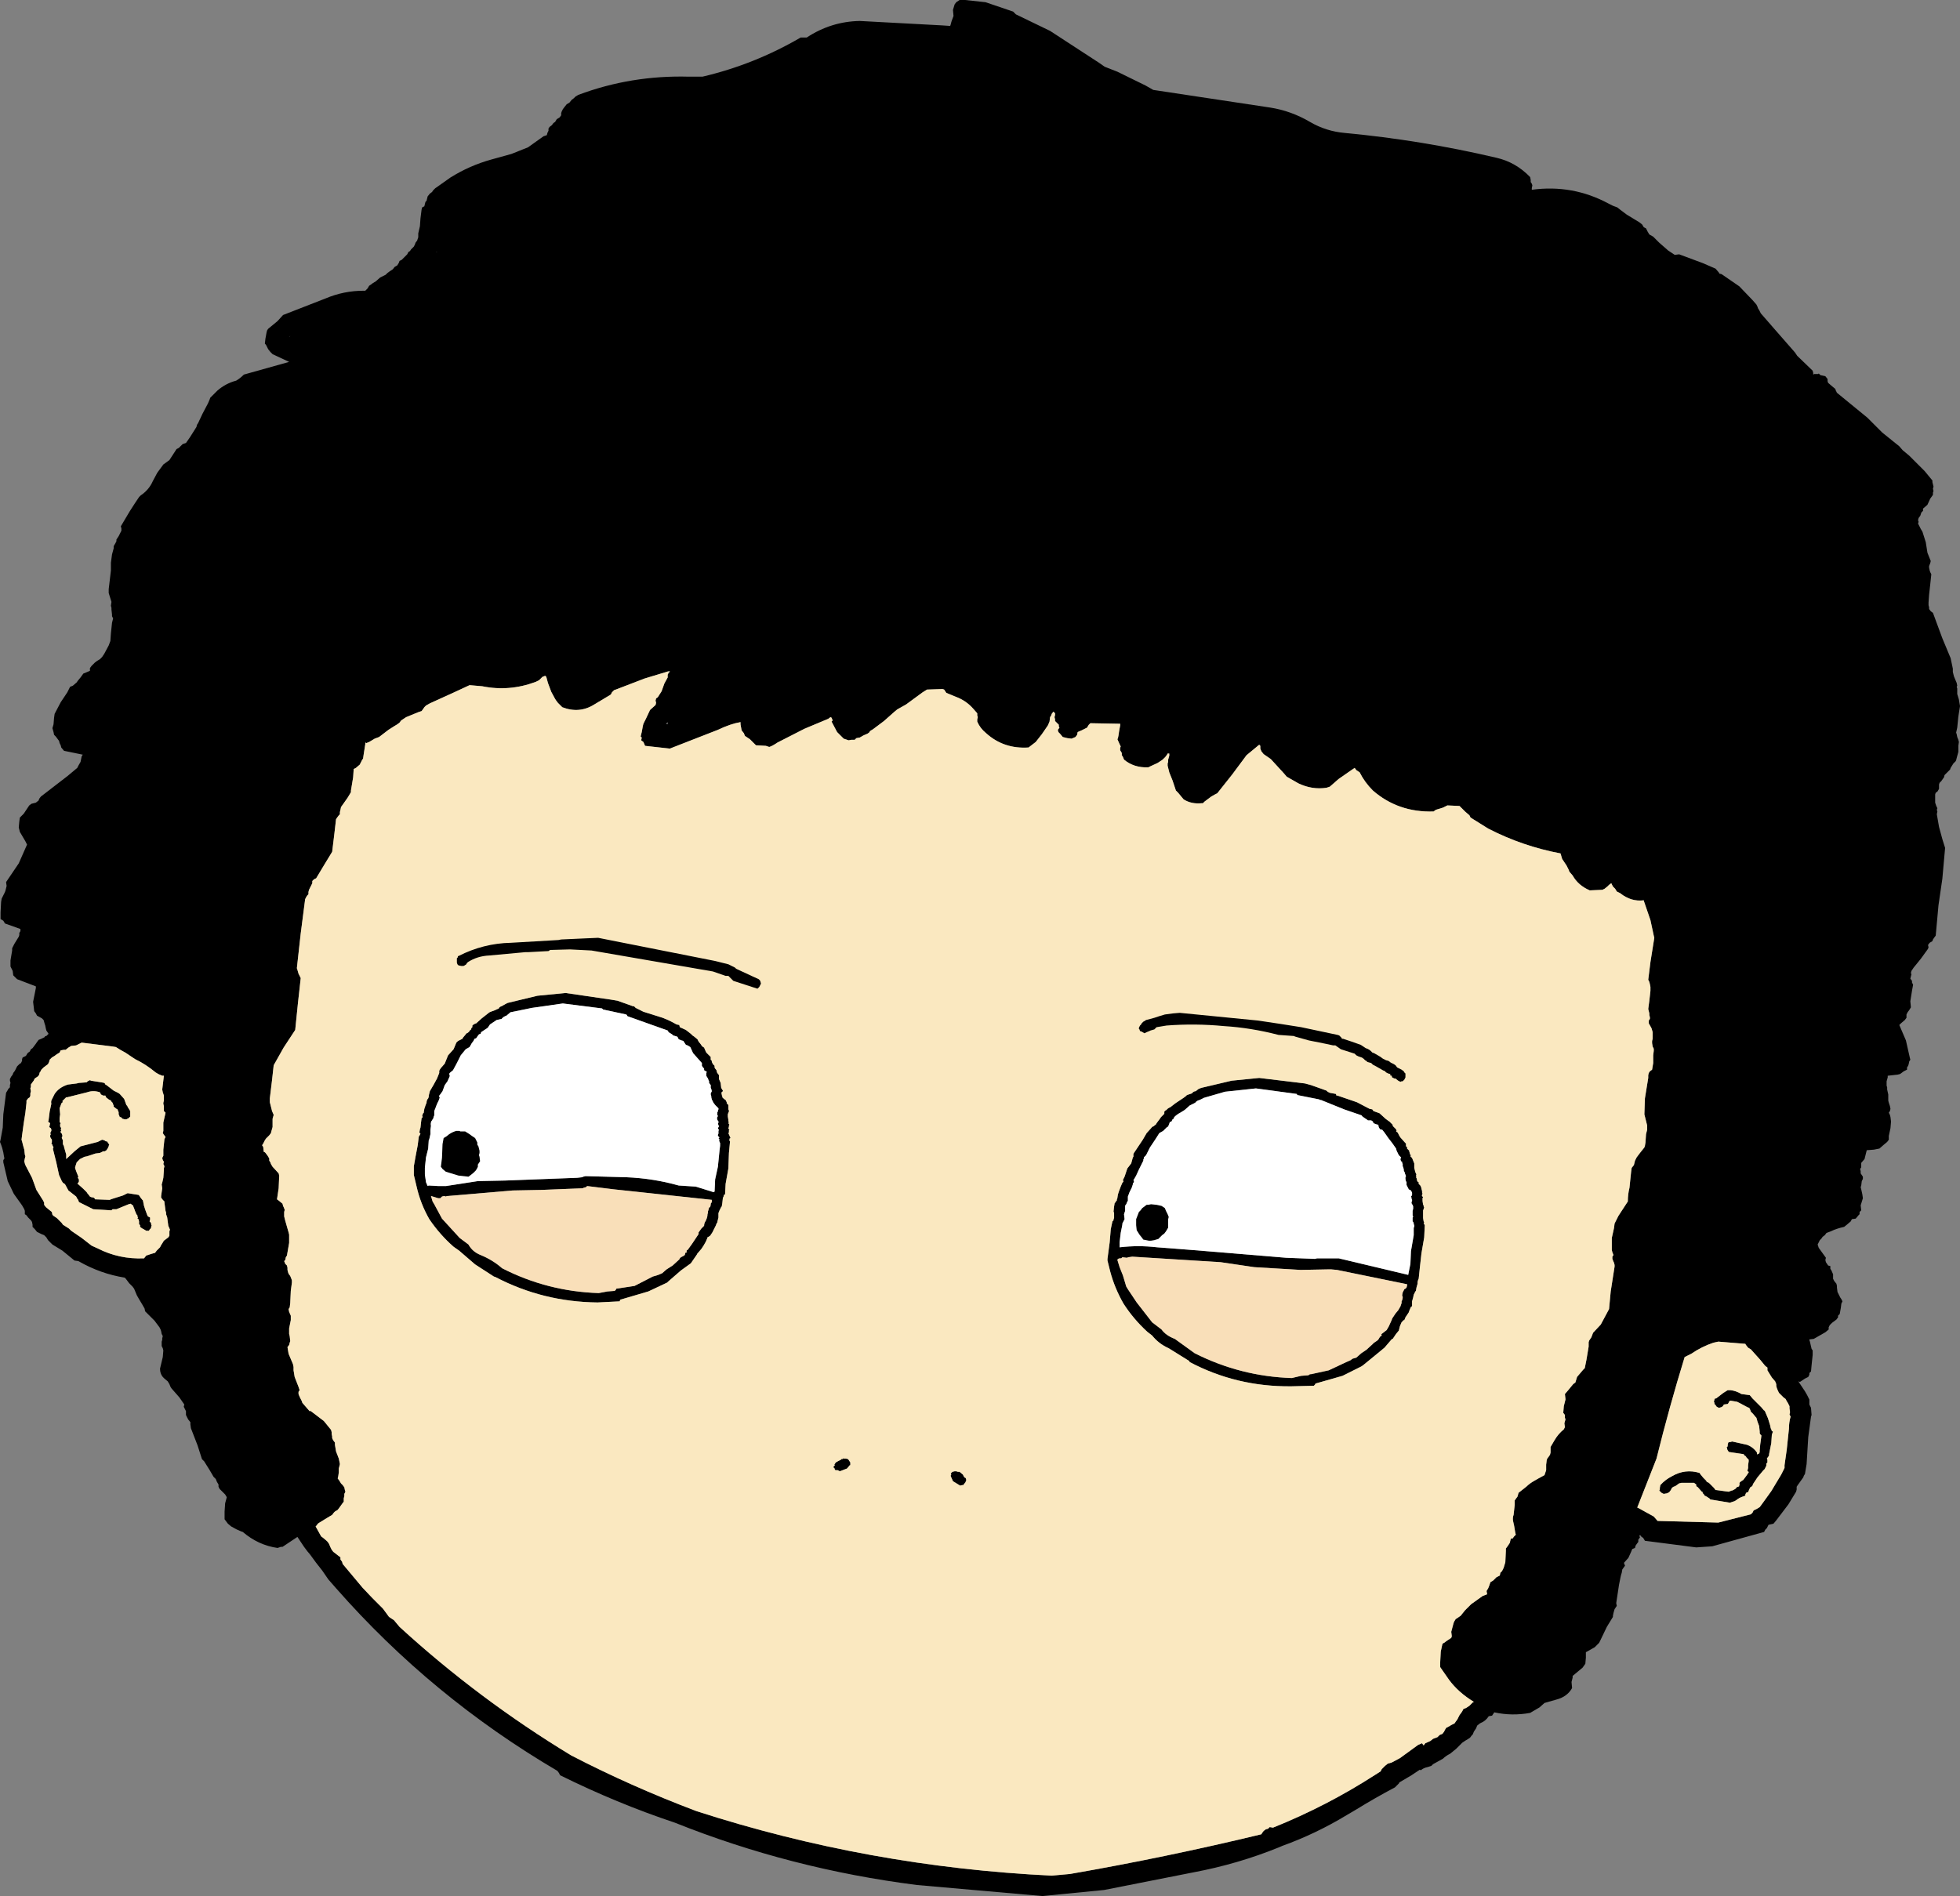
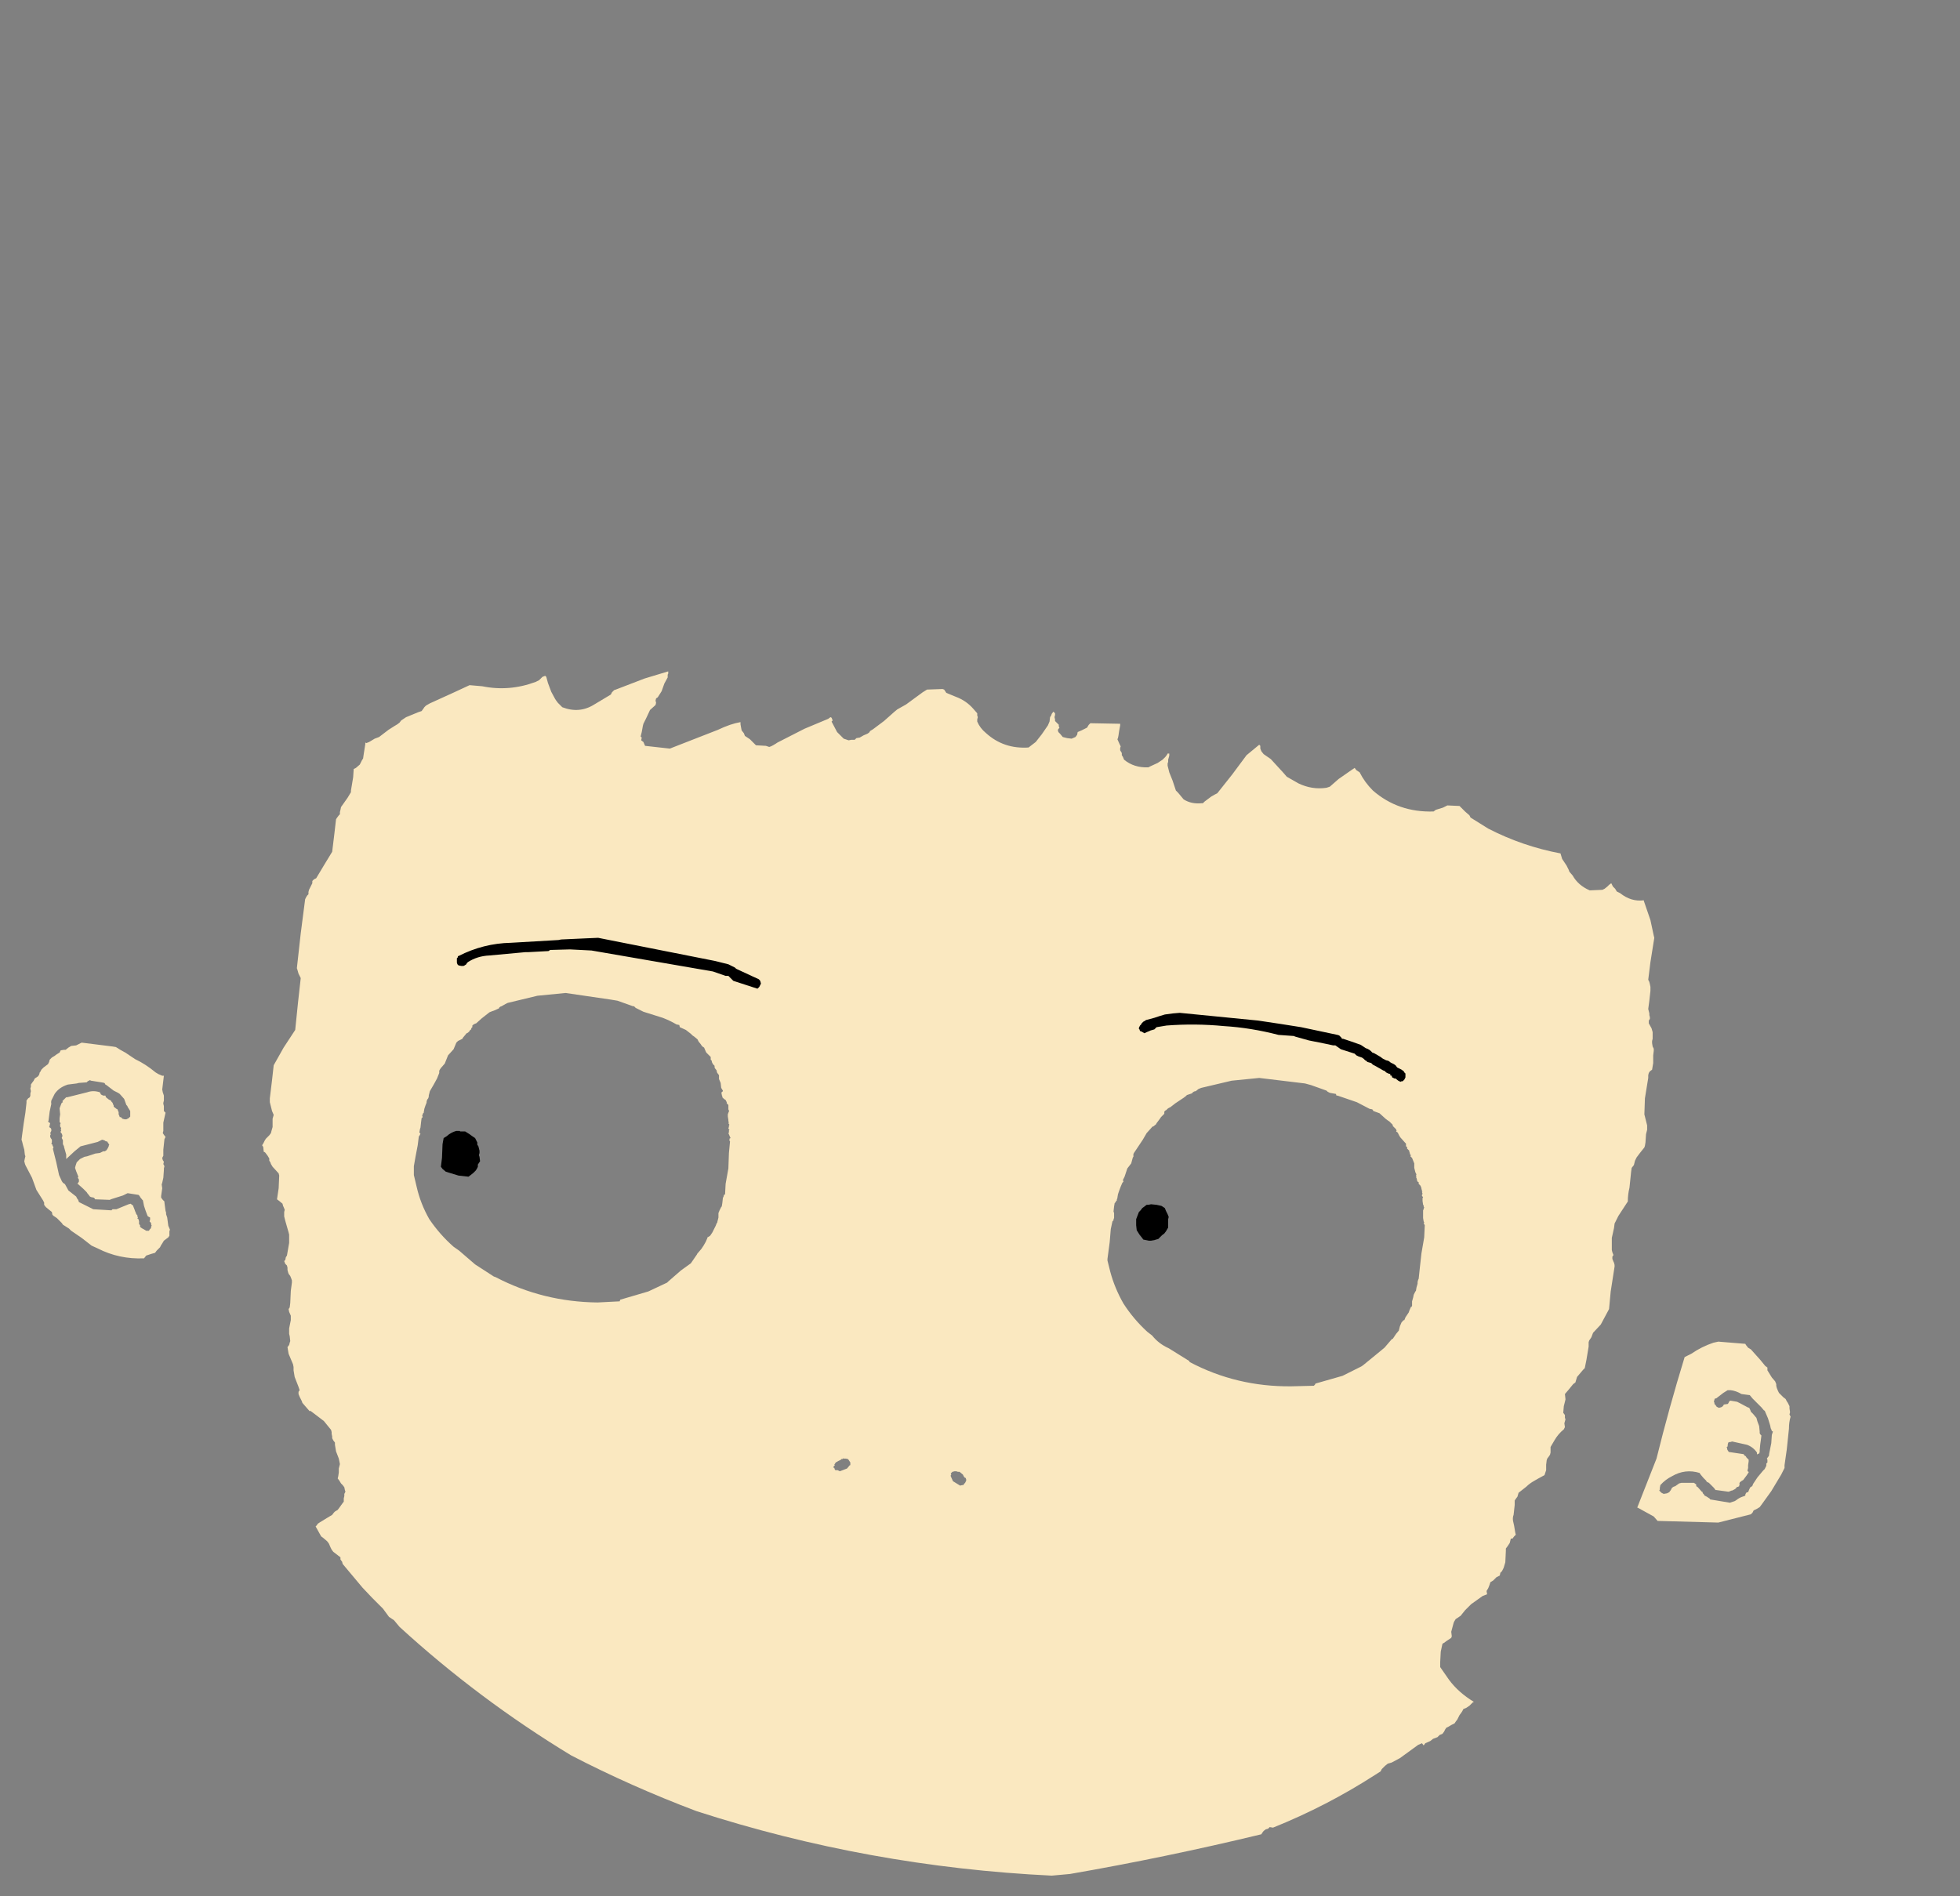
<svg xmlns="http://www.w3.org/2000/svg" height="171.85px" width="177.6px">
  <rect width="100%" height="100%" fill="#808080" stroke="none" />
  <g transform="matrix(1.0, 0.0, 0.0, 1.0, -39.25, 77.8)">
-     <path d="M211.65 -37.0 L212.25 -36.5 212.6 -36.15 213.65 -35.1 214.35 -34.25 214.35 -34.1 214.4 -33.9 214.45 -33.7 214.4 -33.5 214.45 -33.3 214.4 -33.15 214.4 -32.95 214.15 -32.6 213.9 -32.05 213.5 -31.7 213.5 -31.5 213.35 -31.35 213.25 -31.05 213.1 -30.85 213.05 -30.65 213.1 -30.5 213.05 -30.35 213.15 -30.15 213.3 -29.85 213.45 -29.6 213.75 -28.65 213.9 -27.7 214.2 -26.95 214.15 -26.75 214.05 -26.5 214.05 -26.35 214.1 -26.1 214.15 -25.95 214.25 -25.75 214.15 -24.8 214.05 -23.9 214.0 -23.2 214.0 -22.95 214.05 -22.75 214.05 -22.6 214.2 -22.4 214.4 -22.25 215.25 -19.95 216.0 -18.15 216.2 -17.2 216.2 -17.1 216.2 -16.9 216.3 -16.5 216.55 -15.9 216.6 -15.65 216.55 -15.55 216.6 -15.4 216.6 -14.9 216.75 -14.4 216.85 -13.8 216.7 -12.85 216.6 -11.85 216.5 -11.4 216.55 -11.25 216.6 -11.0 216.7 -10.75 216.75 -10.55 216.7 -10.2 216.7 -9.65 216.55 -9.1 216.5 -8.9 216.45 -8.8 216.25 -8.6 216.0 -8.2 215.95 -8.05 215.8 -7.9 215.6 -7.7 215.45 -7.55 215.4 -7.35 215.15 -7.0 215.0 -6.85 214.95 -6.7 214.95 -6.5 214.95 -6.3 214.8 -6.05 214.65 -5.95 214.6 -5.8 214.6 -5.55 214.6 -5.4 214.6 -5.25 214.6 -5.05 214.7 -4.75 214.8 -4.55 214.75 -4.4 214.8 -4.25 214.75 -4.0 214.95 -2.85 215.25 -1.75 215.5 -0.95 215.25 1.85 214.9 4.25 214.65 7.0 214.5 7.2 214.4 7.35 214.35 7.5 214.1 7.65 213.95 7.85 214.0 8.05 213.95 8.2 213.3 9.1 212.65 9.9 212.45 10.2 212.4 10.4 212.45 10.5 212.4 10.7 212.35 10.9 212.5 11.1 212.5 11.25 212.6 11.45 212.5 12.0 212.35 12.95 212.4 13.5 212.25 13.75 212.1 13.95 212.0 14.15 212.0 14.3 212.0 14.45 211.85 14.65 211.5 14.95 211.35 15.1 211.95 16.5 212.3 18.05 212.35 18.25 212.25 18.4 212.2 18.65 212.15 18.8 212.05 18.95 212.05 19.15 211.75 19.3 211.55 19.45 211.4 19.55 211.2 19.6 210.3 19.7 210.3 19.85 210.2 20.2 210.2 20.6 210.25 20.75 210.25 20.95 210.35 21.4 210.35 21.55 210.35 21.75 210.35 21.95 210.4 22.15 210.5 22.45 210.55 22.7 210.5 22.9 210.4 23.05 210.5 23.25 210.55 23.45 210.6 23.85 210.55 24.45 210.4 25.15 210.4 25.5 210.25 25.7 209.95 25.95 209.55 26.3 209.05 26.4 208.4 26.45 208.35 26.65 208.2 27.25 207.9 27.6 207.9 27.8 207.9 28.0 207.8 28.15 207.85 28.35 207.85 28.55 208.05 28.85 208.05 29.05 207.95 29.25 207.9 29.65 207.85 29.8 207.9 30.0 208.0 30.45 208.05 30.8 207.85 31.45 207.9 31.9 207.75 32.05 207.75 32.25 207.65 32.35 207.4 32.65 207.05 32.7 206.95 32.9 206.6 33.2 206.35 33.4 Q205.65 33.55 205.15 33.8 L204.75 33.95 204.6 34.15 204.4 34.3 204.3 34.45 204.15 34.6 203.95 35.0 204.05 35.3 204.7 36.2 204.65 36.4 204.7 36.6 204.9 36.9 205.1 36.95 205.1 37.2 205.2 37.35 205.35 37.7 205.35 37.9 205.35 38.1 205.45 38.3 205.65 38.55 205.7 38.75 205.7 38.9 205.75 39.3 205.9 39.6 206.0 39.8 206.1 39.95 206.2 40.15 206.1 40.35 206.05 40.75 205.95 41.3 205.8 41.45 205.8 41.6 205.65 41.8 205.25 42.1 205.05 42.3 204.95 42.5 204.95 42.7 204.65 42.95 203.6 43.55 203.2 43.6 203.2 43.65 203.25 43.8 203.4 44.45 203.5 44.6 203.5 45.0 203.4 45.95 203.35 46.5 203.2 46.65 203.2 46.8 203.1 47.0 202.8 47.15 202.35 47.45 202.2 47.4 202.4 47.7 202.5 47.85 202.8 48.3 203.0 48.65 203.1 48.85 203.2 49.05 203.2 49.5 203.35 49.8 203.4 50.45 203.35 50.6 203.1 52.45 202.95 54.9 202.8 55.8 202.7 55.95 202.65 56.1 202.4 56.45 202.15 56.8 202.05 56.95 202.05 57.2 202.0 57.4 201.3 58.55 200.2 60.0 199.95 60.3 199.5 60.4 199.35 60.7 199.2 60.85 199.1 61.05 194.4 62.35 192.95 62.45 188.3 61.85 188.15 61.6 187.95 61.45 187.85 61.3 187.85 61.35 187.8 61.4 187.85 61.55 187.7 61.75 187.7 61.95 187.55 62.15 187.45 62.3 187.4 62.5 187.15 62.6 187.05 62.85 186.8 63.4 186.4 63.85 186.45 64.0 186.5 64.1 186.25 64.45 186.2 64.75 186.15 64.9 186.1 65.1 185.95 65.85 185.7 67.5 185.75 67.75 185.65 67.9 185.55 68.05 185.45 68.4 185.4 68.65 185.4 68.75 184.85 69.65 184.25 70.9 184.15 71.1 183.75 71.5 182.95 71.95 182.95 72.15 182.95 72.45 182.9 73.0 182.65 73.35 181.75 74.1 181.75 74.25 181.65 74.65 181.7 75.2 Q181.25 76.0 180.25 76.25 L179.2 76.55 178.75 76.95 177.9 77.45 Q176.25 77.75 174.65 77.4 L174.45 77.7 174.15 77.75 174.0 77.95 173.85 78.1 173.65 78.25 173.35 78.4 173.1 78.6 173.0 78.85 172.8 79.15 172.7 79.4 172.6 79.5 172.45 79.7 172.3 79.8 172.05 79.95 171.75 80.15 171.2 80.7 170.65 81.15 Q170.25 81.35 170.0 81.6 L169.1 82.1 168.95 82.25 168.65 82.35 168.45 82.4 Q168.15 82.5 168.0 82.65 L167.9 82.6 167.15 83.1 166.05 83.75 166.0 83.85 165.8 84.05 165.65 84.2 Q163.85 85.15 162.15 86.2 L161.3 86.7 Q158.5 88.4 155.45 89.5 L155.1 89.65 Q151.4 91.15 147.4 91.9 L139.3 93.5 133.7 94.05 122.35 93.05 Q110.9 91.6 100.4 87.4 95.15 85.65 90.0 83.1 L89.9 82.9 89.75 82.7 Q78.35 76.0 69.7 66.15 L69.0 65.35 68.45 64.55 67.9 63.85 67.35 63.1 67.1 62.8 66.8 62.4 66.7 62.25 66.2 61.5 64.85 62.4 64.7 62.4 64.4 62.5 Q62.65 62.25 61.25 61.05 L61.1 61.0 60.65 60.8 60.2 60.55 59.9 60.3 59.6 59.9 59.6 59.75 59.6 59.2 59.65 58.45 59.8 57.9 59.65 57.65 59.25 57.25 59.15 57.15 59.05 56.95 59.05 56.75 58.9 56.5 58.8 56.25 58.6 56.05 58.25 55.45 57.75 54.65 57.55 54.45 57.15 53.2 56.55 51.65 56.5 51.3 56.5 51.1 56.3 50.85 56.2 50.65 56.1 50.45 56.1 50.1 55.9 49.7 55.95 49.5 55.5 48.85 54.8 48.05 54.7 47.9 54.6 47.65 54.45 47.4 54.15 47.15 54.0 47.0 Q53.75 46.7 53.75 46.25 L54.0 45.2 54.05 44.6 54.0 44.4 53.9 44.2 53.9 44.0 53.9 43.8 53.95 43.65 53.95 43.5 54.0 43.3 53.9 43.1 53.85 42.85 53.8 42.7 53.7 42.5 53.25 41.9 52.4 41.05 52.35 40.8 52.15 40.45 51.85 39.95 51.65 39.6 51.4 39.0 51.25 38.8 50.95 38.5 50.65 38.1 50.55 38.0 Q48.35 37.65 46.35 36.5 L46.0 36.45 44.9 35.55 44.0 35.0 43.8 34.8 43.6 34.6 43.45 34.35 43.25 34.15 43.0 34.05 42.6 33.85 42.4 33.6 42.2 33.4 42.2 33.2 42.15 32.95 42.05 32.8 41.8 32.55 41.65 32.35 41.5 32.25 41.5 31.95 41.45 31.8 41.25 31.45 40.5 30.4 39.95 29.25 39.6 27.75 39.55 27.55 39.55 27.35 39.65 27.2 39.6 26.95 39.55 26.65 39.45 26.25 39.35 25.95 39.25 25.7 39.3 25.5 39.5 24.4 39.55 23.2 39.8 21.25 39.95 21.0 40.0 20.9 40.15 20.75 40.15 20.55 40.2 20.35 40.15 20.15 40.15 20.0 40.25 19.8 40.4 19.6 40.45 19.45 40.6 19.25 40.7 19.05 40.8 18.85 41.0 18.65 41.15 18.55 41.25 18.35 41.25 18.2 41.3 18.05 41.6 17.9 41.75 17.65 41.95 17.5 42.05 17.3 42.2 17.2 42.35 17.0 42.5 16.8 42.6 16.65 42.75 16.45 43.0 16.35 43.3 16.2 Q43.3 16.1 43.45 16.1 L43.65 15.9 43.45 15.6 43.4 15.4 43.35 15.15 43.3 15.0 43.2 14.65 43.05 14.5 42.6 14.25 42.5 14.05 42.35 13.85 42.25 13.0 42.5 11.75 42.5 11.6 40.8 10.95 40.6 10.75 40.45 10.6 40.4 10.2 40.2 9.8 40.2 9.25 40.35 8.35 40.35 8.15 40.55 7.75 40.95 7.1 41.0 6.95 41.0 6.75 41.1 6.6 41.1 6.4 39.7 5.9 39.55 5.65 39.3 5.5 39.3 4.9 39.35 3.95 39.4 3.65 39.5 3.45 39.6 3.25 39.7 3.05 39.75 2.9 39.85 2.5 39.8 2.15 40.95 0.45 41.7 -1.25 41.55 -1.55 41.05 -2.4 40.95 -2.8 41.0 -3.35 41.05 -3.7 41.4 -4.05 41.8 -4.65 41.9 -4.8 42.1 -4.95 42.5 -5.05 42.75 -5.25 42.8 -5.4 42.95 -5.6 45.35 -7.45 46.25 -8.2 46.35 -8.4 46.55 -8.75 46.65 -9.25 46.75 -9.4 45.05 -9.75 44.8 -10.05 44.75 -10.25 44.65 -10.45 44.6 -10.65 44.45 -10.85 44.3 -11.05 44.15 -11.2 44.1 -11.45 44.0 -11.8 44.1 -12.15 44.15 -12.75 44.2 -13.1 44.75 -14.15 45.35 -15.05 45.6 -15.55 45.85 -15.65 46.2 -15.95 46.3 -16.1 46.55 -16.4 46.8 -16.75 47.05 -16.85 47.4 -17.0 47.4 -17.25 47.55 -17.45 47.85 -17.75 48.05 -17.9 48.3 -18.05 48.5 -18.25 48.7 -18.55 49.1 -19.3 49.25 -19.7 49.3 -20.4 49.4 -21.35 49.5 -21.75 49.4 -21.95 49.4 -22.1 49.35 -22.55 49.35 -22.7 49.3 -22.9 49.35 -23.25 49.1 -24.05 49.1 -24.4 49.3 -26.1 49.3 -26.8 49.4 -27.55 49.55 -28.1 49.55 -28.3 49.7 -28.55 49.8 -28.75 49.8 -28.9 49.9 -29.05 50.0 -29.2 50.1 -29.4 50.25 -29.7 50.25 -29.9 50.2 -30.1 51.0 -31.45 51.45 -32.15 51.85 -32.75 52.0 -32.9 Q52.75 -33.4 53.1 -34.2 L53.5 -34.95 54.05 -35.7 54.6 -36.1 55.25 -37.1 55.45 -37.2 55.8 -37.55 56.1 -37.65 56.45 -38.15 57.05 -39.1 57.1 -39.3 57.2 -39.45 57.6 -40.3 58.1 -41.25 58.25 -41.6 58.3 -41.75 58.65 -42.1 58.95 -42.4 Q59.7 -43.05 60.65 -43.3 61.0 -43.5 61.35 -43.85 L65.45 -45.0 63.95 -45.7 63.75 -45.9 63.55 -46.15 63.35 -46.55 63.25 -46.65 63.3 -47.1 63.4 -47.65 63.45 -47.85 63.55 -48.0 64.4 -48.7 64.9 -49.25 68.75 -50.75 Q70.4 -51.45 72.2 -51.45 L72.35 -51.45 72.55 -51.65 72.7 -51.9 72.85 -52.0 73.05 -52.15 73.3 -52.3 73.7 -52.65 74.2 -52.9 74.35 -53.05 74.55 -53.2 74.85 -53.4 75.0 -53.6 75.25 -53.75 75.4 -54.0 75.45 -54.15 75.65 -54.25 75.85 -54.45 76.0 -54.6 76.15 -54.75 76.25 -54.95 76.4 -55.05 76.5 -55.2 76.75 -55.45 76.85 -55.65 76.9 -55.8 77.05 -56.0 77.1 -56.15 77.15 -56.3 77.15 -56.65 77.3 -57.3 77.35 -58.0 77.45 -58.8 77.5 -59.0 77.7 -59.1 77.75 -59.3 77.8 -59.5 77.9 -59.6 77.95 -59.8 78.0 -60.0 78.2 -60.25 78.4 -60.4 78.5 -60.55 78.7 -60.75 78.85 -60.85 80.05 -61.7 Q81.8 -62.8 83.8 -63.35 L85.6 -63.85 86.35 -64.15 87.1 -64.45 88.5 -65.45 88.8 -65.55 88.85 -65.75 88.95 -65.95 88.95 -66.15 89.05 -66.3 89.25 -66.45 89.4 -66.65 89.55 -66.75 89.7 -67.0 89.95 -67.15 90.1 -67.35 90.1 -67.55 90.15 -67.7 90.25 -67.9 90.4 -68.1 90.6 -68.35 90.85 -68.5 91.05 -68.75 91.25 -68.9 91.4 -69.05 91.65 -69.2 Q96.45 -71.0 101.7 -70.85 L102.9 -70.85 Q107.6 -71.95 111.8 -74.4 L112.35 -74.4 Q114.55 -75.85 117.15 -75.9 L124.6 -75.5 125.35 -75.45 125.4 -75.6 125.45 -75.8 125.5 -75.95 125.65 -76.35 125.6 -76.9 125.75 -77.4 125.9 -77.6 126.2 -77.8 126.35 -77.8 126.65 -77.8 126.7 -77.8 128.55 -77.6 131.05 -76.75 131.3 -76.5 134.4 -75.0 138.85 -72.1 139.35 -71.75 140.5 -71.3 143.05 -70.05 143.75 -69.65 154.35 -68.05 Q156.25 -67.75 157.95 -66.75 159.4 -65.9 161.1 -65.75 168.05 -65.1 174.85 -63.5 176.6 -63.1 177.9 -61.75 L177.95 -61.5 177.95 -61.3 178.05 -61.15 178.1 -61.0 178.05 -60.75 178.05 -60.6 Q181.75 -61.1 185.0 -59.35 L185.4 -59.15 185.8 -59.0 186.05 -58.8 186.65 -58.35 187.8 -57.65 188.05 -57.45 188.2 -57.2 188.4 -57.1 188.55 -56.8 188.7 -56.55 189.05 -56.35 189.6 -55.8 190.4 -55.1 191.0 -54.7 191.4 -54.75 193.55 -53.95 194.7 -53.45 195.0 -53.1 195.05 -53.0 195.25 -52.95 196.85 -51.85 198.05 -50.6 198.4 -50.2 198.5 -50.0 198.55 -49.85 198.65 -49.7 198.8 -49.4 200.15 -47.85 201.9 -45.85 202.1 -45.55 203.5 -44.2 203.55 -44.0 203.55 -43.85 203.65 -43.9 204.0 -43.9 204.05 -43.95 204.2 -43.8 204.65 -43.7 204.85 -43.45 204.85 -43.25 204.9 -43.1 205.25 -42.8 205.55 -42.55 205.6 -42.4 205.7 -42.2 208.45 -39.95 209.8 -38.6 211.35 -37.35 211.65 -37.0 M65.5 -47.3 L65.5 -47.25 65.55 -47.35 65.5 -47.3 M78.85 -54.95 L78.8 -55.0 78.8 -54.95 78.85 -54.95 M99.8 -16.95 L97.65 -16.3 95.05 -15.3 94.9 -15.25 94.7 -15.05 94.6 -14.85 93.1 -13.95 Q91.75 -13.1 90.2 -13.7 L90.0 -13.9 89.8 -14.1 89.65 -14.3 89.55 -14.45 89.2 -15.1 88.9 -15.9 88.75 -16.45 88.65 -16.55 88.4 -16.45 88.25 -16.3 88.1 -16.15 87.8 -16.0 Q85.4 -15.1 82.95 -15.6 L81.8 -15.7 80.4 -15.05 78.2 -14.05 77.85 -13.85 77.7 -13.7 77.6 -13.55 77.45 -13.35 77.15 -13.25 76.05 -12.8 75.6 -12.5 75.45 -12.3 75.25 -12.15 75.0 -12.0 74.45 -11.65 73.6 -11.0 73.2 -10.85 72.95 -10.7 72.7 -10.55 72.45 -10.45 72.35 -10.5 72.35 -10.35 72.2 -9.4 72.15 -9.05 72.05 -8.9 71.95 -8.7 71.85 -8.5 71.5 -8.2 71.3 -8.1 71.25 -7.35 71.05 -6.15 71.05 -6.0 70.75 -5.5 70.15 -4.65 70.1 -4.4 70.05 -4.2 70.05 -4.0 69.95 -3.9 69.8 -3.7 69.7 -3.55 69.55 -2.25 69.35 -0.6 68.65 0.55 67.9 1.8 67.7 1.9 67.55 2.05 67.55 2.25 67.45 2.45 67.25 2.85 67.2 3.05 67.2 3.25 67.1 3.35 67.0 3.5 66.9 3.7 66.5 6.8 66.15 9.95 66.2 10.1 66.3 10.45 66.5 10.85 66.25 13.1 66.0 15.55 64.95 17.15 64.05 18.75 63.9 20.1 63.7 21.75 63.7 22.1 63.9 22.9 64.05 23.25 63.95 23.6 63.95 24.35 63.85 24.7 63.8 24.9 63.65 25.1 63.5 25.25 63.35 25.4 63.25 25.55 63.1 25.85 63.0 26.0 63.1 26.15 63.15 26.6 Q63.25 26.6 63.35 26.75 L63.5 26.95 63.65 27.2 63.65 27.4 63.75 27.55 63.8 27.7 63.95 27.95 64.5 28.55 64.55 28.75 64.5 29.9 64.35 30.9 64.55 31.05 64.85 31.3 64.9 31.5 64.95 31.6 65.05 31.85 65.0 32.05 65.0 32.3 65.0 32.45 65.1 32.85 65.4 33.9 65.45 34.1 65.45 34.85 65.25 36.0 65.15 36.15 65.1 36.4 65.0 36.5 65.1 36.75 65.25 36.9 65.3 37.1 65.3 37.3 65.35 37.5 65.4 37.65 65.55 37.85 65.65 38.1 65.7 38.25 65.7 38.45 65.6 39.2 65.55 40.3 65.5 40.7 65.4 40.85 65.45 41.1 65.6 41.45 65.6 41.85 65.45 42.6 65.45 42.95 65.45 43.1 65.5 43.3 65.55 43.75 65.5 43.9 65.45 44.1 65.3 44.3 65.4 44.9 65.8 45.85 65.85 46.1 65.85 46.2 65.85 46.4 65.95 47.0 66.3 47.9 66.4 48.2 66.3 48.35 66.3 48.55 66.4 48.8 66.6 49.2 66.65 49.35 67.3 50.1 67.35 50.1 67.35 50.05 67.75 50.35 68.6 51.0 69.25 51.8 69.3 52.0 69.3 52.15 69.35 52.4 69.35 52.55 69.45 52.75 69.6 52.95 69.6 53.15 69.7 53.75 69.95 54.4 70.05 54.9 69.95 55.3 69.95 55.65 69.9 56.0 69.85 56.2 70.0 56.4 70.15 56.65 70.3 56.8 70.45 57.0 70.5 57.25 70.55 57.4 70.45 57.6 70.45 57.8 70.4 58.0 70.4 58.2 70.4 58.3 70.25 58.5 70.0 58.85 69.85 59.05 69.6 59.2 69.5 59.3 69.35 59.5 68.85 59.8 68.2 60.2 68.05 60.3 67.95 60.45 67.85 60.55 68.35 61.45 68.55 61.6 68.9 61.9 69.05 62.1 69.2 62.45 69.3 62.65 69.45 62.85 70.1 63.35 70.1 63.55 70.25 63.75 70.3 63.95 72.1 66.1 73.0 67.05 73.95 68.0 74.5 68.75 74.95 69.05 75.45 69.65 Q82.6 76.2 91.0 81.3 96.4 84.1 102.35 86.35 117.95 91.4 134.55 92.2 L136.2 92.05 Q144.85 90.55 153.55 88.45 L153.6 88.35 153.75 88.15 153.95 88.0 154.15 87.95 154.3 87.8 154.6 87.85 Q159.45 85.9 163.8 83.1 L164.35 82.75 164.45 82.55 164.75 82.25 165.0 82.05 165.35 81.95 166.1 81.55 167.75 80.35 168.1 80.2 168.25 80.4 168.4 80.2 168.85 80.0 169.1 79.8 169.5 79.65 169.7 79.45 169.95 79.35 170.1 79.15 170.2 78.95 170.3 78.8 170.5 78.7 170.75 78.55 171.05 78.4 171.15 78.25 171.3 78.05 171.5 77.65 171.65 77.45 171.75 77.3 171.85 77.1 172.1 77.0 172.4 76.8 172.55 76.65 172.7 76.5 172.8 76.45 Q171.4 75.6 170.55 74.45 L169.75 73.3 169.75 72.85 169.8 71.9 169.95 71.2 Q170.05 71.1 170.1 71.1 L170.3 70.95 170.75 70.65 170.8 70.5 170.75 70.1 170.95 69.35 171.0 69.2 171.15 68.95 171.6 68.65 172.0 68.15 172.55 67.6 173.6 66.85 174.0 66.7 173.95 66.4 174.1 66.15 174.2 65.9 174.3 65.6 174.55 65.45 174.85 65.15 175.15 65.0 175.2 64.75 175.35 64.6 175.5 64.3 175.65 63.8 175.7 62.75 175.7 62.55 175.85 62.35 176.05 62.05 176.15 61.65 176.3 61.65 176.45 61.45 176.6 61.3 176.55 61.1 176.45 60.5 176.35 60.05 Q176.3 59.75 176.4 59.5 L176.5 58.6 176.5 58.2 176.6 58.05 176.75 57.85 176.85 57.5 177.55 56.95 Q177.85 56.65 178.3 56.4 L178.65 56.2 179.2 55.9 179.35 55.45 179.35 54.95 179.4 54.55 179.45 54.4 179.6 54.2 179.7 54.05 179.75 53.85 179.75 53.7 179.75 53.35 180.1 52.75 Q180.45 52.15 180.95 51.75 L181.05 51.55 181.0 51.2 181.1 50.85 181.05 50.7 181.05 50.45 180.9 50.25 180.95 49.65 181.1 49.05 181.1 49.0 181.05 48.55 181.35 48.2 181.8 47.65 182.0 47.5 182.15 47.0 182.7 46.35 182.85 46.2 183.0 45.45 183.2 44.25 183.2 43.85 183.25 43.7 183.45 43.4 183.6 43.0 184.3 42.25 185.05 40.85 185.2 39.25 185.55 37.0 185.55 36.85 185.5 36.65 185.45 36.55 185.35 36.3 185.35 36.1 185.45 35.95 185.35 35.7 185.3 35.5 185.3 35.15 185.3 34.4 185.5 33.5 185.55 33.1 185.9 32.4 186.65 31.25 186.75 31.1 Q186.75 30.45 186.9 29.85 L187.05 28.4 187.1 28.05 187.3 27.8 187.4 27.4 187.55 27.1 187.85 26.7 188.25 26.2 188.3 26.05 188.35 25.75 188.4 25.0 188.5 24.6 188.5 24.2 188.3 23.4 188.25 23.2 188.3 21.75 188.6 19.9 188.6 19.65 188.65 19.45 188.75 19.3 188.95 19.15 189.05 18.55 189.05 17.85 189.1 17.45 189.1 17.25 189.0 17.05 188.95 16.75 188.95 16.55 189.0 16.35 189.0 16.0 189.0 15.75 188.9 15.4 188.65 14.95 188.65 14.7 188.75 14.55 188.75 14.4 188.7 14.2 188.7 14.05 188.6 13.65 188.7 12.9 188.8 12.0 188.8 11.65 188.75 11.4 188.7 11.2 188.6 11.0 188.8 9.4 189.15 7.2 189.1 7.0 188.8 5.6 188.2 3.85 188.2 3.8 Q187.05 3.95 186.05 3.15 L185.75 3.0 185.6 2.75 185.4 2.55 185.25 2.25 185.05 2.4 184.9 2.55 184.65 2.75 184.45 2.85 183.3 2.9 Q182.25 2.45 181.75 1.55 L181.45 1.2 181.4 1.05 181.2 0.65 180.8 0.05 180.65 -0.45 Q177.2 -1.1 174.1 -2.7 L172.5 -3.7 172.4 -3.9 172.0 -4.25 171.5 -4.75 170.4 -4.8 170.0 -4.6 169.35 -4.4 169.15 -4.25 Q165.95 -4.15 163.65 -6.15 162.9 -6.9 162.45 -7.8 L162.15 -8.0 162.0 -8.2 161.7 -8.0 160.55 -7.2 159.75 -6.5 159.45 -6.4 Q158.15 -6.2 156.9 -6.8 L155.85 -7.4 155.5 -7.8 154.4 -9.0 153.75 -9.45 153.55 -9.7 153.45 -9.95 153.45 -10.2 153.35 -10.3 152.2 -9.35 150.9 -7.6 149.55 -5.9 149.35 -5.8 149.0 -5.6 148.8 -5.45 148.6 -5.3 148.4 -5.15 148.25 -5.0 148.15 -5.0 Q147.2 -4.9 146.5 -5.35 L146.0 -5.95 145.8 -6.15 145.5 -7.05 145.2 -7.8 145.05 -8.4 145.05 -8.6 145.1 -8.75 145.1 -8.95 145.2 -9.3 145.2 -9.5 145.05 -9.5 145.0 -9.4 144.85 -9.2 144.6 -8.95 144.15 -8.65 143.5 -8.35 143.3 -8.25 Q142.0 -8.2 141.1 -8.95 L141.0 -9.2 140.9 -9.35 140.9 -9.55 140.75 -9.8 140.75 -10.0 140.8 -10.15 140.7 -10.35 140.5 -10.8 140.55 -10.9 140.6 -11.15 140.65 -11.5 140.75 -12.05 140.75 -12.15 140.75 -12.2 138.05 -12.25 137.9 -12.1 137.75 -11.85 137.25 -11.6 136.9 -11.45 136.85 -11.2 136.7 -11.0 136.35 -10.85 135.95 -10.9 135.55 -11.0 135.3 -11.3 135.15 -11.45 135.1 -11.65 135.25 -11.85 Q135.15 -12.0 135.2 -12.1 L135.05 -12.25 134.85 -12.45 134.85 -12.6 134.8 -12.8 134.85 -13.0 134.85 -13.15 134.7 -13.3 134.55 -13.1 134.5 -12.95 134.4 -12.8 134.35 -12.4 134.2 -12.05 133.65 -11.25 133.1 -10.55 132.45 -10.05 Q130.2 -9.9 128.6 -11.35 128.05 -11.8 127.8 -12.4 L127.8 -12.6 127.85 -12.8 127.8 -12.95 127.8 -13.15 127.45 -13.55 Q126.8 -14.3 125.85 -14.65 L125.0 -15.0 124.8 -15.3 124.65 -15.35 123.25 -15.3 122.85 -15.05 121.35 -13.95 120.55 -13.5 120.25 -13.25 119.35 -12.45 118.35 -11.7 118.1 -11.55 118.0 -11.4 117.85 -11.3 117.5 -11.15 117.15 -10.95 116.85 -10.9 116.7 -10.75 116.4 -10.75 116.15 -10.7 115.7 -10.85 115.5 -11.05 115.1 -11.45 114.6 -12.4 114.7 -12.5 114.6 -12.75 114.5 -12.8 114.3 -12.65 112.15 -11.75 109.7 -10.5 109.55 -10.4 109.3 -10.25 109.1 -10.15 108.95 -10.1 108.65 -10.2 107.75 -10.25 107.5 -10.5 107.2 -10.8 106.75 -11.1 106.65 -11.35 106.45 -11.6 106.35 -12.15 106.35 -12.35 Q105.45 -12.2 104.3 -11.65 L100.2 -10.05 99.95 -9.95 97.7 -10.2 97.55 -10.55 97.35 -10.7 97.4 -10.95 97.3 -11.05 97.4 -11.45 97.5 -12.0 97.55 -12.2 97.8 -12.7 98.15 -13.45 98.65 -13.9 98.7 -14.1 98.65 -14.3 98.7 -14.5 98.85 -14.6 99.2 -15.15 99.45 -15.85 99.75 -16.4 99.75 -16.65 99.8 -16.75 99.95 -16.95 99.8 -16.95 M204.15 -41.0 L204.15 -40.95 204.15 -41.0 M99.6 -12.2 L99.75 -12.15 99.75 -12.35 99.6 -12.2 M192.5 44.9 L191.9 45.2 Q190.5 49.75 189.35 54.4 L187.6 58.85 187.65 58.85 189.1 59.65 189.45 60.05 194.95 60.2 197.9 59.45 198.05 59.3 198.15 59.1 198.45 58.95 198.7 58.8 198.85 58.6 199.75 57.35 200.65 55.85 200.95 55.25 200.95 55.0 201.15 53.6 201.35 51.7 Q201.35 51.1 201.5 50.6 L201.4 50.4 201.45 50.2 201.4 49.85 201.4 49.65 201.25 49.35 201.15 49.2 201.05 49.0 200.85 48.85 200.6 48.6 200.45 48.45 200.35 48.25 200.25 48.0 200.2 47.8 200.2 47.65 200.1 47.4 199.8 47.05 199.4 46.4 199.4 46.15 199.2 46.0 198.75 45.45 197.9 44.5 197.65 44.35 197.45 44.1 197.4 44.0 194.95 43.8 194.5 43.9 Q193.45 44.25 192.5 44.9 M153.35 19.9 L157.5 20.4 158.05 20.55 159.45 21.05 159.55 21.15 159.75 21.25 160.3 21.35 160.35 21.5 160.45 21.5 162.2 22.1 163.35 22.7 163.6 22.75 163.7 22.9 164.25 23.1 164.8 23.6 165.0 23.75 165.15 23.85 165.35 24.05 165.45 24.15 165.45 24.25 165.75 24.55 165.8 24.7 165.75 24.75 165.9 24.85 166.05 25.15 166.15 25.3 166.55 25.75 166.6 25.8 166.65 25.85 166.65 26.0 166.65 26.1 166.75 26.15 166.75 26.25 166.75 26.3 166.95 26.5 166.95 26.6 167.0 26.7 167.0 26.8 167.1 26.9 167.05 27.0 167.2 27.15 167.3 27.4 167.4 27.65 167.4 28.05 167.5 28.45 167.6 28.65 167.55 28.7 167.6 28.8 167.55 28.9 167.6 28.95 167.65 29.15 167.65 29.2 167.7 29.3 167.8 29.35 167.8 29.5 167.95 29.65 168.0 29.75 168.05 29.9 168.05 29.95 168.1 30.1 168.1 30.2 168.15 30.2 168.1 30.25 168.15 30.4 168.1 30.5 168.1 30.6 168.2 30.7 168.15 30.8 168.15 31.0 168.15 31.05 168.2 31.4 168.25 31.45 168.25 31.55 168.3 31.65 168.25 31.75 168.25 31.8 168.2 31.9 168.2 32.15 168.2 32.25 168.2 32.35 168.2 32.55 168.2 32.6 168.25 32.9 168.3 33.0 168.25 33.1 168.3 33.15 168.35 33.25 168.35 33.3 168.3 34.35 168.05 35.8 167.9 37.15 167.8 38.1 167.75 38.2 167.7 38.4 167.7 38.5 167.7 38.55 167.6 38.9 167.55 39.2 167.5 39.25 167.35 39.55 167.3 39.8 167.2 40.15 167.2 40.55 167.15 40.65 167.1 40.65 166.95 41.0 166.9 41.15 166.6 41.6 166.5 41.85 Q166.4 41.85 166.35 41.95 L166.25 42.05 166.1 42.4 166.0 42.8 165.75 43.1 165.45 43.55 165.4 43.55 165.3 43.65 164.7 44.35 163.85 45.05 162.75 45.95 162.6 46.05 160.9 46.9 158.45 47.6 158.4 47.7 158.3 47.8 156.25 47.85 Q151.3 47.9 147.05 45.65 L147.0 45.55 145.15 44.4 Q144.25 44.0 143.65 43.25 L143.2 42.9 Q141.95 41.75 141.05 40.35 140.25 38.95 139.85 37.45 L139.6 36.45 139.6 36.3 139.7 35.55 139.8 34.8 139.9 33.6 140.05 32.9 140.15 32.8 140.15 32.7 140.2 32.6 140.2 32.5 140.2 32.15 140.15 32.0 140.2 31.55 140.25 31.25 140.35 31.15 140.35 31.1 140.45 31.0 140.45 30.9 140.5 30.8 140.5 30.75 140.55 30.45 140.65 30.15 140.8 29.75 140.95 29.4 141.05 29.3 141.0 29.15 141.15 28.85 141.4 28.1 141.75 27.65 141.9 27.1 141.95 27.05 141.95 26.9 141.95 26.8 142.0 26.7 142.3 26.25 142.8 25.5 143.15 24.9 143.6 24.4 Q143.65 24.3 143.75 24.3 L144.0 24.1 144.05 24.0 144.35 23.6 144.45 23.45 144.55 23.35 144.6 23.3 144.75 23.15 144.75 23.05 144.75 22.95 144.85 22.85 144.95 22.8 Q145.05 22.65 145.3 22.55 L145.75 22.2 146.5 21.7 146.7 21.55 146.8 21.45 147.25 21.3 Q147.4 21.1 147.6 21.1 L147.85 20.9 148.1 20.8 150.85 20.15 153.35 19.9 M156.75 21.35 L153.05 20.85 150.25 21.15 148.35 21.7 147.95 21.9 Q147.7 21.95 147.55 22.15 L147.05 22.4 146.6 22.8 146.2 23.05 Q145.9 23.2 145.65 23.45 L145.6 23.6 145.5 23.65 145.4 23.85 145.25 23.9 145.2 24.05 145.1 24.3 144.95 24.4 144.65 24.7 144.3 24.9 143.95 25.45 143.45 26.2 143.1 26.9 142.9 27.1 142.9 27.2 142.85 27.3 142.85 27.4 142.6 27.9 142.45 28.2 142.2 28.75 142.0 29.1 141.95 29.15 142.0 29.25 142.0 29.35 141.9 29.45 141.9 29.55 141.8 29.85 141.6 30.25 141.45 30.65 141.45 31.05 141.4 31.1 141.3 31.35 141.25 31.4 141.2 31.5 141.2 31.6 141.2 31.95 141.1 32.25 141.15 32.7 140.95 33.1 140.95 33.2 140.8 33.95 140.7 34.8 140.7 35.25 Q142.4 35.05 144.1 35.25 L147.35 35.5 155.8 36.2 158.4 36.3 158.6 36.25 160.55 36.25 166.85 37.75 167.05 36.75 167.1 35.6 167.35 34.15 167.35 33.7 167.35 33.55 167.35 33.5 167.4 33.35 167.4 33.25 167.35 33.15 167.35 33.05 167.3 32.95 167.25 32.9 167.25 32.75 167.25 32.65 167.25 32.55 167.3 32.5 167.25 32.35 167.25 32.3 167.25 32.2 167.25 32.0 167.25 31.95 167.3 31.75 167.3 31.65 167.3 31.55 167.25 31.4 167.2 31.35 167.15 31.25 167.15 31.15 167.2 31.05 167.2 30.95 167.15 30.85 167.15 30.75 167.1 30.65 167.15 30.6 167.2 30.5 167.2 30.4 167.2 30.3 167.1 30.1 166.9 30.0 166.8 29.8 166.7 29.6 166.7 29.5 166.7 29.3 166.65 29.3 166.6 29.05 166.6 29.0 166.6 28.9 166.65 28.8 166.55 28.55 166.55 28.5 166.45 28.3 166.45 28.2 166.4 28.0 166.35 27.9 166.35 27.8 166.35 27.7 166.3 27.6 166.3 27.5 166.2 27.45 166.15 27.3 166.15 27.25 166.2 27.1 166.0 26.9 165.95 26.8 165.85 26.6 165.8 26.5 165.75 26.3 165.4 25.8 165.05 25.35 164.7 24.85 164.5 24.6 164.3 24.55 164.2 24.4 164.15 24.25 164.15 24.15 163.95 24.1 163.7 24.0 163.65 23.85 163.5 23.75 163.2 23.75 163.15 23.7 162.85 23.5 162.65 23.35 162.65 23.3 161.05 22.75 158.95 21.9 158.85 21.9 158.8 21.85 156.8 21.45 156.75 21.35 M140.7 36.25 L140.55 36.3 140.5 36.4 140.7 37.05 141.0 37.8 141.3 38.8 141.45 39.05 142.25 40.25 143.65 42.05 144.5 42.7 Q144.9 43.25 145.7 43.55 L147.5 44.85 Q151.65 46.95 156.3 47.1 L157.15 46.9 157.8 46.85 157.95 46.75 158.05 46.75 159.65 46.4 161.25 45.65 161.6 45.5 161.8 45.35 162.15 45.25 162.6 44.85 163.05 44.55 163.6 44.05 163.7 43.95 163.75 43.9 164.05 43.7 164.15 43.6 164.3 43.35 164.4 43.3 164.45 43.2 164.4 43.1 164.45 43.1 164.9 42.75 165.1 42.4 165.35 41.85 165.4 41.7 165.7 41.25 165.95 40.95 166.15 40.6 166.25 40.3 166.25 40.15 166.3 40.05 166.35 39.85 166.35 39.75 166.3 39.6 166.35 39.35 166.4 39.25 166.5 39.05 166.6 39.0 166.7 38.9 166.75 38.7 166.75 38.6 160.4 37.3 159.85 37.25 159.7 37.25 157.1 37.3 152.9 37.05 149.85 36.6 141.85 36.1 141.5 36.15 141.35 36.2 140.95 36.15 140.85 36.25 140.7 36.25 M198.05 48.95 L198.85 49.75 199.1 50.05 199.15 50.05 199.45 50.75 199.65 51.4 199.7 51.65 199.75 51.75 199.8 51.9 199.9 51.95 199.8 52.25 199.75 53.0 199.6 53.75 199.55 54.0 199.55 54.1 199.5 54.2 199.35 54.4 199.4 54.5 199.4 54.6 199.4 54.75 199.3 54.85 199.3 55.05 199.15 55.35 199.0 55.5 198.5 56.1 198.1 56.7 198.05 56.85 197.95 56.95 197.85 57.0 197.8 57.1 197.75 57.2 197.65 57.45 197.6 57.45 Q197.5 57.45 197.45 57.55 L197.4 57.65 197.4 57.75 197.3 57.8 197.15 57.85 Q196.85 57.95 196.6 58.15 L196.45 58.25 196.0 58.4 194.2 58.1 194.2 58.05 193.9 57.85 193.7 57.75 193.65 57.65 193.55 57.55 193.5 57.4 193.45 57.4 193.1 57.0 192.95 56.9 192.95 56.75 192.75 56.6 192.65 56.6 192.2 56.6 191.6 56.6 191.4 56.65 191.05 56.9 190.9 56.95 190.75 57.05 190.7 57.15 190.65 57.25 190.5 57.45 190.3 57.55 190.0 57.6 189.8 57.5 189.7 57.4 189.6 57.3 189.65 57.2 189.65 57.05 189.7 56.8 Q190.15 56.3 190.75 56.0 191.95 55.3 193.25 55.7 L193.35 55.85 193.6 56.15 193.8 56.35 193.85 56.4 193.9 56.5 194.1 56.6 194.55 57.05 194.7 57.25 194.75 57.25 195.85 57.4 195.9 57.4 196.15 57.3 196.2 57.3 196.4 57.2 196.55 57.1 196.6 57.0 196.75 56.95 196.85 56.9 Q196.8 56.8 196.9 56.8 L196.85 56.7 196.9 56.55 197.1 56.4 197.2 56.35 197.5 55.95 197.7 55.65 197.7 55.6 197.6 55.55 197.6 55.45 197.65 55.25 197.65 55.0 197.7 54.65 197.7 54.5 197.65 54.45 197.6 54.4 197.5 54.3 197.45 54.2 197.3 54.1 197.25 54.0 195.9 53.8 195.8 53.65 195.75 53.55 195.75 53.45 195.7 53.35 195.8 53.3 195.8 53.15 195.85 52.95 195.95 52.9 196.05 52.9 196.2 52.85 197.55 53.15 Q198.1 53.35 198.45 53.85 L198.45 53.95 198.5 54.05 Q198.5 53.95 198.65 53.95 L198.7 53.8 198.7 53.65 198.75 53.1 198.8 52.75 198.85 52.35 198.85 52.3 198.75 52.2 198.7 52.1 198.7 51.95 198.65 51.45 198.5 51.05 198.4 50.7 198.35 50.65 198.1 50.35 197.9 50.15 197.85 50.0 197.8 49.9 197.75 49.8 197.6 49.75 196.95 49.4 196.65 49.25 196.05 49.15 195.95 49.2 195.85 49.4 195.8 49.45 195.45 49.5 195.4 49.6 195.3 49.7 195.2 49.75 195.0 49.8 194.8 49.7 194.7 49.55 194.6 49.45 194.6 49.35 194.55 49.25 194.6 49.05 194.65 48.95 194.75 48.95 195.4 48.45 195.8 48.2 195.9 48.2 196.05 48.2 Q196.55 48.25 197.05 48.55 L197.8 48.65 198.05 48.95 M187.75 61.2 L187.8 61.25 187.85 61.3 187.75 61.2 M97.55 13.9 L99.3 14.45 Q99.95 14.7 100.55 15.05 L100.8 15.1 100.85 15.3 101.4 15.55 101.85 15.9 102.0 16.05 102.15 16.15 102.45 16.4 102.5 16.5 102.55 16.6 102.75 16.85 102.85 17.0 102.9 17.05 103.05 17.15 103.2 17.5 103.25 17.6 103.65 18.0 103.65 18.1 103.65 18.25 103.75 18.35 103.75 18.45 103.8 18.55 103.85 18.65 103.9 18.7 104.0 18.8 104.0 18.95 104.05 19.05 104.1 19.1 104.2 19.25 104.2 19.35 104.25 19.45 104.4 19.65 104.4 20.0 104.55 20.35 104.6 20.8 104.75 21.05 104.75 21.1 104.7 21.15 104.6 21.25 104.65 21.35 104.65 21.45 104.7 21.55 104.7 21.65 104.75 21.7 104.85 21.8 105.0 21.9 105.1 22.1 105.1 22.2 105.2 22.3 105.25 22.35 105.25 22.45 105.25 22.6 105.25 22.65 105.25 22.75 105.3 22.85 105.3 22.95 105.25 23.05 105.2 23.2 105.2 23.4 105.25 23.7 105.25 23.85 105.3 23.9 105.25 24.0 105.35 24.15 105.3 24.2 105.3 24.3 105.25 24.5 105.35 24.6 105.3 24.65 105.3 24.85 105.25 24.9 105.4 25.25 105.45 25.35 105.35 25.4 105.35 25.5 105.35 25.6 105.4 25.65 105.3 26.7 105.25 28.1 105.0 29.5 104.95 30.45 104.85 30.5 104.8 30.7 104.75 30.75 104.75 30.8 104.7 31.25 104.65 31.55 104.6 31.6 104.45 31.9 104.35 32.15 104.35 32.55 104.25 32.95 104.25 33.0 104.2 33.05 104.1 33.3 104.0 33.5 103.8 33.9 103.6 34.2 103.45 34.3 103.35 34.35 103.35 34.4 103.2 34.75 103.0 35.1 102.8 35.4 102.5 35.75 102.45 35.8 102.4 35.9 101.85 36.7 100.95 37.35 99.8 38.35 99.7 38.45 98.0 39.25 95.45 40.0 95.4 40.15 95.35 40.15 93.4 40.25 Q88.45 40.2 84.15 37.95 L84.0 37.9 82.3 36.8 80.85 35.55 80.35 35.2 Q79.1 34.1 78.15 32.7 77.35 31.3 77.0 29.75 L76.75 28.7 76.75 28.6 76.75 27.9 76.9 27.05 77.1 26.0 77.2 25.2 77.25 25.15 77.3 25.05 77.35 24.95 77.25 24.85 77.3 24.55 77.35 24.4 77.4 23.95 77.45 23.55 77.55 23.45 77.5 23.3 77.55 23.25 77.55 23.15 77.65 23.05 77.65 23.0 77.7 22.7 77.8 22.4 77.9 22.15 Q77.9 21.9 78.05 21.75 L78.1 21.6 78.1 21.5 78.2 21.1 78.55 20.5 78.85 19.95 79.05 19.45 79.05 19.35 79.05 19.25 79.1 19.15 79.2 19.0 79.55 18.6 79.85 17.85 80.35 17.3 80.6 16.7 80.75 16.55 81.15 16.35 81.2 16.25 81.45 15.95 Q81.5 15.85 81.65 15.8 L81.8 15.65 81.85 15.55 81.95 15.5 81.95 15.4 82.05 15.3 82.05 15.25 82.05 15.15 Q82.2 15.0 82.4 14.95 L82.9 14.5 83.6 13.95 83.85 13.85 84.0 13.8 84.45 13.6 Q84.5 13.45 84.7 13.4 L85.05 13.2 85.25 13.1 87.95 12.45 90.5 12.2 94.6 12.8 95.2 12.9 96.6 13.4 96.7 13.4 96.85 13.55 97.35 13.8 97.45 13.85 97.55 13.9 M96.0 14.15 L93.9 13.7 93.8 13.6 90.25 13.15 87.45 13.55 85.5 13.95 85.15 14.25 Q84.85 14.35 84.7 14.55 L84.25 14.65 83.65 15.05 83.45 15.35 82.85 15.75 82.8 15.9 82.65 15.95 82.5 16.15 82.4 16.3 82.25 16.35 82.15 16.55 82.0 16.75 81.8 17.1 81.45 17.3 81.0 17.85 80.65 18.55 80.3 19.2 80.0 19.45 79.95 19.55 80.0 19.65 80.0 19.75 79.8 20.2 79.55 20.55 79.35 21.1 79.1 21.45 79.05 21.5 79.05 21.6 79.1 21.7 79.05 21.8 79.0 21.95 78.85 22.25 78.7 22.65 78.6 22.9 78.6 23.3 78.55 23.4 78.5 23.6 78.45 23.65 78.4 23.75 78.35 23.8 Q78.25 24.0 78.3 24.25 L78.25 24.6 78.25 25.0 78.15 25.45 78.1 25.55 78.05 26.3 77.85 27.1 77.75 28.05 77.75 28.65 77.85 29.35 78.0 29.7 78.1 29.65 79.0 29.7 79.65 29.7 82.55 29.25 85.0 29.2 91.55 28.95 92.0 28.9 92.1 28.85 92.3 28.8 96.0 28.9 Q98.45 29.0 100.75 29.65 L102.3 29.75 103.9 30.25 104.0 30.2 104.05 29.1 104.3 27.95 104.45 26.45 104.5 26.05 104.5 25.9 104.5 25.8 104.45 25.7 104.4 25.55 104.45 25.5 104.35 25.35 104.45 25.3 104.4 25.25 104.3 25.15 104.3 25.05 104.35 24.95 104.35 24.85 104.35 24.7 104.4 24.6 104.3 24.5 104.35 24.35 104.4 24.3 104.3 24.05 104.35 23.95 104.35 23.85 104.3 23.75 104.25 23.75 104.25 23.6 104.2 23.55 104.25 23.45 104.3 23.35 104.25 23.25 104.25 23.1 104.25 23.0 104.3 22.95 104.3 22.85 104.35 22.75 104.35 22.65 104.15 22.45 104.05 22.35 103.9 22.15 103.8 21.95 103.75 21.85 103.7 21.65 103.7 21.55 103.65 21.4 103.65 21.3 103.7 21.2 103.75 21.1 103.7 20.9 103.65 20.8 103.65 20.65 103.65 20.55 103.5 20.35 103.5 20.2 103.45 20.1 103.4 19.95 103.3 19.8 103.25 19.7 103.25 19.55 103.25 19.45 103.3 19.35 103.05 19.2 103.05 19.05 102.95 18.95 102.85 18.8 102.85 18.55 102.45 18.1 102.05 17.65 101.8 17.1 101.55 16.95 101.4 16.9 101.3 16.75 101.2 16.6 101.2 16.55 101.0 16.5 100.75 16.4 100.65 16.2 100.6 16.15 100.25 16.05 100.15 15.95 99.9 15.8 99.8 15.7 99.75 15.6 98.2 15.05 96.1 14.3 96.05 14.2 96.0 14.15 M103.75 31.15 L103.75 30.95 94.9 30.0 92.45 29.7 92.35 29.8 92.15 29.85 92.05 29.9 88.3 30.05 85.7 30.1 79.85 30.6 79.75 30.6 79.65 30.65 79.5 30.6 79.3 30.65 79.15 30.8 78.95 30.8 78.3 30.6 78.45 31.1 78.6 31.35 79.3 32.65 80.9 34.4 81.7 35.0 Q82.05 35.65 82.8 35.95 83.9 36.4 84.75 37.15 88.85 39.25 93.5 39.4 L94.3 39.25 94.95 39.2 95.05 39.1 95.1 39.0 96.75 38.75 98.4 37.9 98.75 37.8 98.9 37.75 99.25 37.6 99.65 37.25 100.2 36.9 100.8 36.35 100.85 36.25 100.95 36.15 101.15 36.05 101.3 35.95 101.35 35.75 101.5 35.7 101.45 35.6 101.5 35.5 101.55 35.5 101.95 34.95 102.15 34.65 102.55 34.05 102.55 33.9 102.8 33.55 103.05 33.3 Q103.05 33.05 103.2 32.85 L103.3 32.6 103.35 32.4 103.35 32.3 103.4 32.1 103.4 32.0 103.45 31.85 103.5 31.65 103.6 31.6 103.65 31.4 103.65 31.3 103.75 31.15 M50.6 17.6 L50.15 17.35 49.75 17.1 49.45 17.05 46.65 16.7 46.35 16.85 46.15 16.95 45.7 17.0 45.45 17.15 45.2 17.35 45.05 17.35 44.75 17.4 44.65 17.6 44.4 17.75 44.2 17.9 43.95 18.05 43.75 18.25 43.7 18.45 43.6 18.65 43.4 18.8 43.2 18.95 43.0 19.15 42.9 19.35 42.85 19.4 42.8 19.6 42.7 19.75 42.4 19.95 42.3 20.15 42.15 20.35 42.05 20.5 42.05 20.7 42.0 20.85 42.05 21.1 42.0 21.3 42.0 21.5 41.95 21.65 41.8 21.75 41.65 21.95 41.65 22.15 41.55 23.05 41.4 24.0 41.25 25.1 41.2 25.5 41.25 25.65 41.35 26.05 41.45 26.4 41.5 26.85 41.55 27.0 41.5 27.2 41.45 27.45 41.5 27.65 41.55 27.8 42.15 28.95 42.55 30.05 43.15 31.0 43.25 31.2 43.25 31.4 43.4 31.6 43.7 31.85 43.95 32.05 44.0 32.3 44.1 32.4 44.4 32.6 44.6 32.8 44.85 33.05 44.95 33.2 45.5 33.55 45.7 33.75 46.65 34.4 47.55 35.1 48.1 35.35 Q50.05 36.35 52.3 36.25 L52.5 36.0 52.95 35.85 53.3 35.75 53.45 35.55 53.55 35.45 53.75 35.25 53.85 35.05 53.95 34.9 54.1 34.65 54.3 34.5 54.5 34.35 54.6 34.2 54.6 34.05 54.6 33.8 54.65 33.65 54.5 33.3 54.4 32.55 54.3 32.25 54.3 32.1 54.25 31.95 54.15 31.2 54.15 31.1 54.0 30.95 53.85 30.75 53.85 30.6 53.95 29.9 53.9 29.55 53.95 29.4 54.05 28.95 54.1 28.25 54.1 28.1 54.15 27.9 54.05 27.7 54.1 27.5 54.0 27.35 53.95 27.15 54.05 26.95 54.05 26.4 54.15 25.45 54.25 25.25 54.1 25.05 54.0 24.9 54.05 24.7 54.05 24.55 54.05 23.95 54.25 23.05 54.1 22.9 54.1 22.65 54.1 22.45 54.05 22.25 54.05 22.15 54.1 21.95 54.1 21.75 54.1 21.5 54.05 21.35 54.0 21.2 53.95 20.95 54.1 19.7 53.95 19.7 53.6 19.55 53.35 19.4 Q52.45 18.65 51.5 18.2 L50.6 17.6 M50.1 21.35 L50.5 21.8 50.7 22.35 50.8 22.45 50.8 22.5 51.05 22.9 51.05 23.25 51.05 23.4 51.0 23.45 50.9 23.55 50.8 23.6 50.7 23.65 50.55 23.65 50.35 23.6 50.2 23.45 50.1 23.45 50.05 23.3 50.0 23.2 50.0 23.0 49.95 22.9 49.9 22.75 49.8 22.7 49.55 22.5 49.55 22.4 49.5 22.3 49.45 22.15 49.35 22.05 49.3 21.95 49.1 21.85 48.85 21.65 48.8 21.5 48.6 21.5 48.4 21.4 48.3 21.2 Q47.7 21.0 47.15 21.2 L45.35 21.65 45.25 21.65 45.1 21.8 45.0 21.9 44.9 22.0 44.95 22.1 44.85 22.15 44.8 22.25 44.65 22.65 44.7 23.2 44.65 23.55 44.65 23.7 44.65 23.75 44.65 23.9 44.75 24.0 44.7 24.1 44.7 24.2 44.7 24.3 44.8 24.45 44.75 24.55 44.8 24.65 44.75 24.75 44.75 24.85 44.85 24.95 44.9 25.1 44.9 25.2 44.85 25.3 44.85 25.35 44.9 25.45 44.95 25.55 44.95 25.65 44.95 25.8 44.95 25.9 45.05 26.1 45.05 26.15 45.25 26.85 45.25 27.25 46.0 26.55 46.55 26.1 48.1 25.7 48.5 25.5 48.7 25.55 48.85 25.65 48.95 25.65 49.05 25.8 49.15 25.95 49.1 26.05 49.1 26.1 49.05 26.2 49.0 26.3 48.9 26.45 48.75 26.55 48.6 26.55 48.3 26.7 47.9 26.75 47.15 27.0 46.9 27.05 46.5 27.25 46.2 27.55 46.15 27.7 46.1 27.85 46.05 28.05 46.15 28.35 46.35 28.85 46.3 28.95 46.4 29.1 46.4 29.3 46.3 29.45 46.25 29.55 46.3 29.5 46.8 29.95 47.1 30.25 47.2 30.4 47.25 30.45 47.4 30.65 47.5 30.7 47.75 30.75 47.85 30.85 47.85 30.9 49.2 30.95 49.3 30.9 49.45 30.85 50.4 30.55 50.8 30.35 50.85 30.35 51.8 30.5 51.9 30.6 51.95 30.7 52.15 30.95 52.2 31.0 52.3 31.5 52.45 31.95 52.6 32.35 52.65 32.45 52.85 32.55 52.85 32.6 52.85 32.7 52.85 32.75 52.8 32.9 52.9 33.0 52.95 33.1 52.95 33.2 53.0 33.3 52.95 33.35 52.95 33.45 52.9 33.55 52.8 33.65 52.75 33.75 52.65 33.75 52.5 33.75 52.25 33.6 52.15 33.55 52.0 33.45 Q51.9 33.35 51.95 33.25 L51.85 33.15 51.85 32.9 51.8 32.7 51.7 32.65 51.75 32.55 51.7 32.45 51.7 32.35 51.6 32.25 51.55 32.1 51.5 32.0 51.45 31.85 51.35 31.6 51.3 31.45 51.2 31.4 51.1 31.3 50.9 31.35 49.8 31.8 49.45 31.8 49.35 31.9 47.7 31.8 46.4 31.15 46.35 31.0 46.3 30.9 46.25 30.85 46.2 30.75 46.15 30.65 45.45 30.1 45.15 29.55 45.1 29.5 44.95 29.4 44.85 29.25 44.6 28.7 44.35 27.55 44.05 26.35 44.05 26.3 44.1 26.2 44.0 26.0 44.0 25.95 43.9 25.85 43.95 25.75 43.95 25.65 43.95 25.55 43.95 25.5 43.85 25.35 43.8 25.25 43.8 25.1 43.85 25.0 43.8 24.9 43.9 24.7 43.9 24.55 43.85 24.45 43.7 24.35 43.75 24.25 43.75 24.15 43.8 24.05 43.7 23.9 43.6 23.9 43.65 23.75 43.75 22.95 43.9 22.25 Q43.85 22.0 43.95 21.85 L44.2 21.35 Q44.6 20.75 45.4 20.5 L46.2 20.4 46.4 20.35 47.1 20.3 47.2 20.2 47.4 20.1 47.5 20.15 48.45 20.3 48.7 20.35 48.75 20.4 48.8 20.5 48.9 20.55 49.55 21.05 49.95 21.25 50.1 21.35 M126.2 55.6 L126.5 55.85 126.6 56.05 126.7 56.15 126.75 56.15 126.8 56.3 126.8 56.4 126.75 56.5 126.7 56.6 126.6 56.7 126.55 56.8 126.45 56.8 126.25 56.85 125.6 56.45 125.4 56.0 125.4 55.9 125.45 55.85 125.4 55.75 125.5 55.65 125.55 55.6 125.75 55.55 125.9 55.55 126.05 55.6 126.2 55.6 M116.1 54.45 L116.2 54.6 116.3 54.75 116.3 54.85 116.3 55.0 116.25 55.0 116.0 55.3 115.35 55.55 115.15 55.45 114.95 55.45 114.9 55.4 114.85 55.25 114.75 55.2 114.8 55.1 114.9 55.0 114.85 54.95 114.95 54.8 Q115.0 54.7 115.1 54.7 L115.15 54.65 115.45 54.5 Q115.5 54.4 115.6 54.45 115.6 54.35 115.7 54.4 L115.9 54.4 116.1 54.45" fill="#000000" fill-rule="evenodd" stroke="none" />
    <path d="M172.7 76.5 L172.55 76.65 172.4 76.8 172.1 77.0 171.85 77.1 171.75 77.3 171.65 77.45 171.5 77.65 171.3 78.05 171.15 78.25 171.05 78.4 170.75 78.55 170.5 78.7 170.3 78.8 170.2 78.95 170.1 79.15 169.95 79.35 169.7 79.45 169.5 79.65 169.1 79.8 168.85 80.0 168.4 80.2 168.25 80.4 168.1 80.2 167.75 80.35 166.1 81.55 165.35 81.95 165.0 82.05 164.75 82.25 164.45 82.55 164.35 82.75 163.8 83.1 Q159.45 85.9 154.6 87.85 L154.3 87.8 154.15 87.95 153.95 88.0 153.75 88.15 153.6 88.35 153.55 88.45 Q144.85 90.55 136.2 92.05 L134.55 92.2 Q117.95 91.4 102.35 86.35 96.4 84.1 91.0 81.3 82.6 76.2 75.45 69.65 L74.95 69.05 74.5 68.75 73.95 68.0 73.0 67.05 72.1 66.1 70.3 63.95 70.25 63.75 70.1 63.55 70.1 63.35 69.45 62.85 69.3 62.65 69.2 62.45 69.05 62.1 68.9 61.9 68.55 61.6 68.35 61.45 67.85 60.55 67.95 60.45 68.05 60.3 68.2 60.2 68.85 59.8 69.35 59.5 69.5 59.3 69.6 59.2 69.85 59.05 70.0 58.85 70.25 58.5 70.4 58.3 70.4 58.2 70.4 58.0 70.45 57.8 70.45 57.6 70.55 57.4 70.5 57.25 70.45 57.0 70.3 56.8 70.15 56.65 70.0 56.4 69.85 56.2 69.9 56.0 69.95 55.65 69.95 55.3 70.05 54.9 69.95 54.4 69.7 53.75 69.6 53.15 69.6 52.95 69.45 52.75 69.35 52.55 69.35 52.4 69.3 52.15 69.3 52.0 69.25 51.8 68.6 51.0 67.75 50.35 67.35 50.05 67.35 50.1 67.3 50.1 66.65 49.35 66.6 49.2 66.4 48.8 66.3 48.55 66.3 48.35 66.4 48.2 66.3 47.9 65.95 47.0 65.85 46.4 65.85 46.2 65.85 46.1 65.8 45.85 65.4 44.9 65.3 44.3 65.45 44.1 65.5 43.9 65.55 43.75 65.5 43.3 65.45 43.1 65.45 42.95 65.45 42.6 65.6 41.85 65.6 41.45 65.45 41.1 65.4 40.85 65.5 40.7 65.55 40.3 65.6 39.2 65.7 38.45 65.7 38.25 65.65 38.1 65.55 37.85 65.4 37.65 65.35 37.5 65.3 37.3 65.3 37.1 65.25 36.9 65.1 36.75 65.0 36.5 65.1 36.4 65.15 36.15 65.25 36.0 65.45 34.85 65.45 34.1 65.4 33.9 65.1 32.85 65.0 32.45 65.0 32.3 65.0 32.05 65.05 31.85 64.95 31.6 64.9 31.5 64.85 31.3 64.55 31.05 64.35 30.9 64.5 29.9 64.55 28.75 64.5 28.55 63.95 27.95 63.8 27.7 63.75 27.55 63.65 27.4 63.65 27.2 63.5 26.95 63.35 26.75 Q63.25 26.6 63.15 26.6 L63.1 26.15 63.0 26.0 63.1 25.85 63.25 25.55 63.35 25.4 63.5 25.25 63.65 25.1 63.8 24.9 63.85 24.7 63.95 24.35 63.95 23.6 64.05 23.25 63.9 22.9 63.7 22.1 63.7 21.75 63.9 20.1 64.05 18.75 64.95 17.15 66.0 15.55 66.25 13.1 66.5 10.85 66.3 10.45 66.2 10.1 66.15 9.95 66.5 6.8 66.9 3.7 67.0 3.5 67.1 3.35 67.2 3.25 67.2 3.05 67.25 2.85 67.45 2.45 67.55 2.25 67.55 2.05 67.7 1.9 67.9 1.8 68.65 0.55 69.35 -0.6 69.55 -2.25 69.7 -3.55 69.8 -3.7 69.95 -3.9 70.05 -4.0 70.05 -4.2 70.1 -4.4 70.15 -4.65 70.75 -5.5 71.05 -6.0 71.05 -6.15 71.25 -7.35 71.3 -8.1 71.5 -8.2 71.85 -8.5 71.95 -8.7 72.05 -8.9 72.15 -9.05 72.2 -9.4 72.35 -10.35 72.35 -10.5 72.45 -10.45 72.7 -10.55 72.95 -10.7 73.2 -10.85 73.6 -11.0 74.45 -11.65 75.0 -12.0 75.25 -12.15 75.45 -12.3 75.6 -12.5 76.05 -12.8 77.15 -13.25 77.45 -13.35 77.6 -13.55 77.7 -13.7 77.85 -13.85 78.2 -14.05 80.4 -15.05 81.8 -15.7 82.95 -15.6 Q85.4 -15.1 87.8 -16.0 L88.1 -16.15 88.25 -16.3 88.4 -16.45 88.65 -16.55 88.75 -16.45 88.9 -15.9 89.2 -15.1 89.55 -14.45 89.65 -14.3 89.8 -14.1 90.0 -13.9 90.2 -13.7 Q91.75 -13.1 93.1 -13.95 L94.6 -14.85 94.7 -15.05 94.9 -15.25 95.05 -15.3 97.65 -16.3 99.8 -16.95 99.8 -16.75 99.75 -16.65 99.75 -16.4 99.45 -15.85 99.2 -15.15 98.85 -14.6 98.7 -14.5 98.65 -14.3 98.7 -14.1 98.65 -13.9 98.15 -13.45 97.8 -12.7 97.55 -12.2 97.5 -12.0 97.4 -11.45 97.3 -11.05 97.4 -10.95 97.35 -10.7 97.55 -10.55 97.7 -10.2 99.95 -9.95 100.2 -10.05 104.3 -11.65 Q105.45 -12.2 106.35 -12.35 L106.35 -12.15 106.45 -11.6 106.65 -11.35 106.75 -11.1 107.2 -10.8 107.5 -10.5 107.75 -10.25 108.65 -10.2 108.95 -10.1 109.1 -10.15 109.3 -10.25 109.55 -10.4 109.7 -10.5 112.15 -11.75 114.3 -12.65 114.5 -12.8 114.6 -12.75 114.7 -12.5 114.6 -12.4 115.1 -11.45 115.5 -11.05 115.7 -10.85 116.15 -10.7 116.4 -10.75 116.7 -10.75 116.85 -10.9 117.15 -10.95 117.5 -11.15 117.85 -11.3 118.0 -11.4 118.1 -11.55 118.35 -11.7 119.35 -12.45 120.25 -13.25 120.55 -13.5 121.35 -13.95 122.85 -15.05 123.25 -15.3 124.65 -15.35 124.8 -15.3 125.0 -15.0 125.85 -14.65 Q126.8 -14.3 127.45 -13.55 L127.8 -13.15 127.8 -12.95 127.85 -12.8 127.8 -12.6 127.8 -12.4 Q128.05 -11.8 128.6 -11.35 130.2 -9.9 132.45 -10.05 L133.1 -10.55 133.65 -11.25 134.2 -12.05 134.35 -12.4 134.4 -12.8 134.5 -12.95 134.55 -13.1 134.7 -13.3 134.85 -13.15 134.85 -13.0 134.8 -12.8 134.85 -12.6 134.85 -12.45 135.05 -12.25 135.2 -12.1 Q135.15 -12.0 135.25 -11.85 L135.1 -11.65 135.15 -11.45 135.3 -11.3 135.55 -11.0 135.95 -10.9 136.35 -10.85 136.7 -11.0 136.85 -11.2 136.9 -11.45 137.25 -11.6 137.75 -11.85 137.9 -12.1 138.05 -12.25 140.75 -12.2 140.75 -12.15 140.75 -12.05 140.65 -11.5 140.6 -11.15 140.55 -10.9 140.5 -10.8 140.7 -10.35 140.8 -10.15 140.75 -10.0 140.75 -9.8 140.9 -9.55 140.9 -9.35 141.0 -9.2 141.1 -8.95 Q142.0 -8.2 143.3 -8.25 L143.5 -8.35 144.15 -8.65 144.6 -8.95 144.85 -9.2 145.0 -9.4 145.05 -9.5 145.2 -9.5 145.2 -9.3 145.1 -8.95 145.1 -8.75 145.05 -8.6 145.05 -8.4 145.2 -7.8 145.5 -7.05 145.8 -6.15 146.0 -5.95 146.5 -5.35 Q147.2 -4.9 148.15 -5.0 L148.25 -5.0 148.4 -5.15 148.6 -5.3 148.8 -5.45 149.0 -5.6 149.35 -5.8 149.55 -5.9 150.9 -7.6 152.2 -9.35 153.35 -10.3 153.45 -10.2 153.45 -9.95 153.55 -9.7 153.75 -9.45 154.4 -9.0 155.5 -7.8 155.85 -7.4 156.9 -6.8 Q158.15 -6.2 159.45 -6.4 L159.75 -6.5 160.55 -7.2 161.7 -8.0 162.0 -8.2 162.15 -8.0 162.45 -7.8 Q162.9 -6.9 163.65 -6.15 165.95 -4.15 169.15 -4.25 L169.35 -4.4 170.0 -4.6 170.4 -4.8 171.5 -4.75 172.0 -4.25 172.4 -3.9 172.5 -3.7 174.1 -2.7 Q177.2 -1.1 180.65 -0.45 L180.8 0.05 181.2 0.65 181.4 1.05 181.45 1.2 181.75 1.55 Q182.25 2.45 183.3 2.9 L184.45 2.85 184.65 2.75 184.9 2.55 185.05 2.4 185.25 2.25 185.4 2.55 185.6 2.75 185.75 3.0 186.05 3.15 Q187.05 3.95 188.2 3.8 L188.2 3.85 188.8 5.6 189.1 7.0 189.15 7.2 188.8 9.4 188.6 11.0 188.7 11.2 188.75 11.4 188.8 11.65 188.8 12.0 188.7 12.9 188.6 13.65 188.7 14.05 188.7 14.2 188.75 14.4 188.75 14.55 188.65 14.7 188.65 14.95 188.9 15.4 189.0 15.75 189.0 16.0 189.0 16.35 188.95 16.55 188.95 16.75 189.0 17.05 189.1 17.25 189.1 17.45 189.05 17.85 189.05 18.55 188.95 19.15 188.75 19.3 188.65 19.45 188.6 19.65 188.6 19.9 188.3 21.75 188.25 23.2 188.3 23.4 188.5 24.2 188.5 24.6 188.4 25.0 188.35 25.75 188.3 26.05 188.25 26.2 187.85 26.7 187.55 27.1 187.4 27.4 187.3 27.8 187.1 28.05 187.05 28.4 186.9 29.85 Q186.75 30.45 186.75 31.1 L186.65 31.25 185.9 32.4 185.55 33.1 185.5 33.5 185.3 34.4 185.3 35.15 185.3 35.5 185.35 35.7 185.45 35.95 185.35 36.1 185.35 36.3 185.45 36.55 185.5 36.65 185.55 36.85 185.55 37.0 185.2 39.25 185.05 40.85 184.3 42.25 183.6 43.0 183.45 43.4 183.25 43.7 183.2 43.85 183.2 44.25 183.0 45.45 182.85 46.2 182.7 46.35 182.15 47.0 182.0 47.5 181.8 47.65 181.35 48.2 181.05 48.55 181.1 49.0 181.1 49.05 180.95 49.65 180.9 50.25 181.05 50.45 181.05 50.7 181.1 50.85 181.0 51.2 181.05 51.55 180.95 51.75 Q180.45 52.15 180.1 52.75 L179.75 53.35 179.75 53.7 179.75 53.85 179.7 54.05 179.6 54.2 179.45 54.4 179.4 54.55 179.35 54.95 179.35 55.45 179.2 55.9 178.65 56.2 178.3 56.4 Q177.85 56.65 177.55 56.95 L176.85 57.5 176.75 57.85 176.6 58.05 176.5 58.2 176.5 58.6 176.4 59.5 Q176.3 59.75 176.35 60.05 L176.45 60.5 176.55 61.1 176.6 61.3 176.45 61.45 176.3 61.65 176.15 61.65 176.05 62.05 175.85 62.35 175.7 62.55 175.7 62.75 175.65 63.8 175.5 64.3 175.35 64.6 175.2 64.75 175.15 65.0 174.85 65.15 174.55 65.45 174.3 65.6 174.2 65.9 174.1 66.15 173.95 66.4 174.0 66.7 173.6 66.85 172.55 67.6 172.0 68.15 171.6 68.65 171.15 68.95 171.0 69.2 170.95 69.35 170.75 70.1 170.8 70.5 170.75 70.65 170.3 70.95 170.1 71.1 Q170.05 71.1 169.95 71.2 L169.8 71.9 169.75 72.85 169.75 73.3 170.55 74.45 Q171.4 75.6 172.8 76.45 L172.7 76.5 M153.35 19.9 L150.85 20.15 148.1 20.8 147.85 20.9 147.6 21.1 Q147.4 21.1 147.25 21.3 L146.8 21.45 146.7 21.55 146.5 21.7 145.75 22.2 145.3 22.55 Q145.05 22.65 144.95 22.8 L144.85 22.85 144.75 22.95 144.75 23.05 144.75 23.15 144.6 23.3 144.55 23.35 144.45 23.45 144.35 23.6 144.05 24.0 144.0 24.1 143.75 24.3 Q143.65 24.3 143.6 24.4 L143.15 24.9 142.8 25.5 142.3 26.25 142.0 26.7 141.95 26.8 141.95 26.9 141.95 27.05 141.9 27.1 141.75 27.65 141.4 28.1 141.15 28.85 141.0 29.15 141.05 29.3 140.95 29.4 140.8 29.75 140.65 30.15 140.55 30.45 140.5 30.75 140.5 30.8 140.45 30.9 140.45 31.0 140.35 31.1 140.35 31.15 140.25 31.25 140.2 31.55 140.15 32.0 140.2 32.15 140.2 32.5 140.2 32.6 140.15 32.7 140.15 32.8 140.05 32.9 139.9 33.6 139.8 34.8 139.7 35.55 139.6 36.3 139.6 36.45 139.85 37.45 Q140.25 38.95 141.05 40.35 141.95 41.75 143.2 42.9 L143.65 43.25 Q144.25 44.0 145.15 44.4 L147.0 45.55 147.05 45.65 Q151.3 47.9 156.25 47.85 L158.3 47.8 158.4 47.7 158.45 47.6 160.9 46.9 162.6 46.05 162.75 45.95 163.85 45.05 164.7 44.35 165.3 43.65 165.4 43.55 165.45 43.55 165.75 43.1 166.0 42.8 166.1 42.4 166.25 42.05 166.35 41.95 Q166.4 41.85 166.5 41.85 L166.6 41.6 166.9 41.15 166.95 41.0 167.1 40.65 167.15 40.65 167.2 40.55 167.2 40.15 167.3 39.8 167.35 39.55 167.5 39.25 167.55 39.2 167.6 38.9 167.7 38.55 167.7 38.5 167.7 38.4 167.75 38.2 167.8 38.1 167.9 37.15 168.05 35.8 168.3 34.35 168.35 33.3 168.35 33.25 168.3 33.15 168.25 33.1 168.3 33.0 168.25 32.9 168.2 32.6 168.2 32.55 168.2 32.35 168.2 32.25 168.2 32.15 168.2 31.9 168.25 31.8 168.25 31.75 168.3 31.65 168.25 31.55 168.25 31.45 168.2 31.4 168.15 31.05 168.15 31.0 168.15 30.8 168.2 30.7 168.1 30.6 168.1 30.5 168.15 30.4 168.1 30.25 168.15 30.2 168.1 30.2 168.1 30.1 168.05 29.95 168.05 29.9 168.0 29.75 167.95 29.65 167.8 29.5 167.8 29.35 167.7 29.3 167.65 29.2 167.65 29.15 167.6 28.95 167.55 28.9 167.6 28.8 167.55 28.7 167.6 28.65 167.5 28.45 167.4 28.05 167.4 27.65 167.3 27.4 167.2 27.15 167.05 27.0 167.1 26.9 167.0 26.8 167.0 26.7 166.95 26.6 166.95 26.5 166.75 26.3 166.75 26.25 166.75 26.15 166.65 26.1 166.65 26.0 166.65 25.85 166.6 25.8 166.55 25.75 166.15 25.3 166.05 25.15 165.9 24.85 165.75 24.75 165.8 24.7 165.75 24.55 165.45 24.25 165.45 24.15 165.35 24.05 165.15 23.85 165.0 23.75 164.8 23.6 164.25 23.1 163.7 22.9 163.6 22.75 163.35 22.7 162.2 22.1 160.45 21.5 160.35 21.5 160.3 21.35 159.75 21.25 159.55 21.15 159.45 21.05 158.05 20.55 157.5 20.4 153.35 19.9 M192.5 44.9 Q193.45 44.25 194.5 43.9 L194.95 43.8 197.4 44.0 197.45 44.1 197.65 44.35 197.9 44.5 198.75 45.45 199.2 46.0 199.4 46.15 199.4 46.4 199.8 47.05 200.1 47.4 200.2 47.65 200.2 47.8 200.25 48.0 200.35 48.25 200.45 48.45 200.6 48.6 200.85 48.85 201.05 49.0 201.15 49.2 201.25 49.35 201.4 49.65 201.4 49.85 201.45 50.2 201.4 50.4 201.5 50.6 Q201.35 51.1 201.35 51.7 L201.15 53.6 200.95 55.0 200.95 55.25 200.65 55.85 199.75 57.35 198.85 58.6 198.7 58.8 198.45 58.95 198.15 59.1 198.05 59.3 197.9 59.45 194.95 60.2 189.45 60.05 189.1 59.65 187.65 58.85 187.6 58.85 189.35 54.4 Q190.5 49.75 191.9 45.2 L192.5 44.9 M198.05 48.95 L197.8 48.65 197.05 48.55 Q196.55 48.25 196.05 48.2 L195.9 48.2 195.8 48.2 195.4 48.45 194.75 48.95 194.65 48.95 194.6 49.05 194.55 49.25 194.6 49.35 194.6 49.45 194.7 49.55 194.8 49.7 195.0 49.8 195.2 49.75 195.3 49.7 195.4 49.6 195.45 49.5 195.8 49.45 195.85 49.4 195.95 49.2 196.05 49.15 196.65 49.25 196.95 49.4 197.6 49.75 197.75 49.8 197.8 49.9 197.85 50.0 197.9 50.15 198.1 50.35 198.35 50.65 198.4 50.7 198.5 51.05 198.65 51.45 198.7 51.95 198.7 52.1 198.75 52.2 198.85 52.3 198.85 52.35 198.8 52.75 198.75 53.1 198.7 53.65 198.7 53.8 198.65 53.95 Q198.5 53.95 198.5 54.05 L198.45 53.95 198.45 53.85 Q198.1 53.35 197.55 53.15 L196.2 52.85 196.05 52.9 195.95 52.9 195.85 52.95 195.8 53.15 195.8 53.3 195.7 53.35 195.75 53.45 195.75 53.55 195.8 53.65 195.9 53.8 197.25 54.0 197.3 54.1 197.45 54.2 197.5 54.3 197.6 54.4 197.65 54.45 197.7 54.5 197.7 54.65 197.65 55.0 197.65 55.25 197.6 55.45 197.6 55.55 197.7 55.6 197.7 55.65 197.5 55.95 197.2 56.35 197.1 56.4 196.9 56.55 196.85 56.7 196.9 56.8 Q196.8 56.8 196.85 56.9 L196.75 56.95 196.6 57.0 196.55 57.1 196.4 57.2 196.2 57.3 196.15 57.3 195.9 57.4 195.85 57.4 194.75 57.25 194.7 57.25 194.55 57.05 194.1 56.6 193.9 56.5 193.85 56.4 193.8 56.35 193.6 56.15 193.35 55.85 193.25 55.7 Q191.95 55.3 190.75 56.0 190.15 56.3 189.7 56.8 L189.65 57.05 189.65 57.2 189.6 57.3 189.7 57.4 189.8 57.5 190.0 57.6 190.3 57.55 190.5 57.45 190.65 57.25 190.7 57.15 190.75 57.05 190.9 56.95 191.05 56.9 191.4 56.65 191.6 56.6 192.2 56.6 192.65 56.6 192.75 56.6 192.95 56.75 192.95 56.9 193.1 57.0 193.45 57.4 193.5 57.4 193.55 57.55 193.65 57.65 193.7 57.75 193.9 57.85 194.2 58.05 194.2 58.1 196.0 58.4 196.45 58.25 196.6 58.15 Q196.85 57.95 197.15 57.85 L197.3 57.8 197.4 57.75 197.4 57.65 197.45 57.55 Q197.5 57.45 197.6 57.45 L197.65 57.45 197.75 57.2 197.8 57.1 197.85 57.0 197.95 56.95 198.05 56.85 198.1 56.7 198.5 56.1 199.0 55.5 199.15 55.35 199.3 55.05 199.3 54.85 199.4 54.75 199.4 54.6 199.4 54.5 199.35 54.4 199.5 54.2 199.55 54.1 199.55 54.0 199.6 53.75 199.75 53.0 199.8 52.25 199.9 51.95 199.8 51.9 199.75 51.75 199.7 51.65 199.65 51.4 199.45 50.75 199.15 50.05 199.1 50.05 198.85 49.75 198.05 48.95 M97.55 13.9 L97.45 13.85 97.35 13.8 96.85 13.55 96.7 13.4 96.6 13.4 95.2 12.9 94.6 12.8 90.5 12.2 87.95 12.45 85.25 13.1 85.05 13.2 84.7 13.4 Q84.5 13.45 84.45 13.6 L84.0 13.8 83.85 13.85 83.6 13.95 82.9 14.5 82.4 14.95 Q82.2 15.0 82.05 15.15 L82.05 15.25 82.05 15.3 81.95 15.4 81.95 15.5 81.85 15.55 81.8 15.65 81.65 15.8 Q81.5 15.85 81.45 15.95 L81.2 16.25 81.15 16.35 80.75 16.55 80.6 16.7 80.35 17.3 79.85 17.85 79.55 18.6 79.2 19.0 79.1 19.15 79.05 19.25 79.05 19.35 79.05 19.45 78.85 19.95 78.55 20.5 78.2 21.1 78.1 21.5 78.1 21.6 78.05 21.75 Q77.9 21.9 77.9 22.15 L77.8 22.4 77.7 22.7 77.65 23.0 77.65 23.05 77.55 23.15 77.55 23.25 77.5 23.3 77.55 23.45 77.45 23.55 77.4 23.95 77.35 24.4 77.3 24.55 77.25 24.85 77.35 24.95 77.3 25.05 77.25 25.15 77.2 25.2 77.1 26.0 76.9 27.05 76.75 27.9 76.75 28.6 76.75 28.7 77.0 29.75 Q77.35 31.3 78.15 32.7 79.1 34.1 80.35 35.2 L80.85 35.55 82.3 36.8 84.0 37.9 84.15 37.95 Q88.45 40.2 93.4 40.25 L95.35 40.15 95.4 40.15 95.45 40.0 98.0 39.25 99.7 38.45 99.8 38.35 100.95 37.35 101.85 36.7 102.4 35.9 102.45 35.8 102.5 35.75 102.8 35.4 103.0 35.1 103.2 34.75 103.35 34.4 103.35 34.35 103.45 34.3 103.6 34.2 103.8 33.9 104.0 33.5 104.1 33.3 104.2 33.05 104.25 33.0 104.25 32.95 104.35 32.55 104.35 32.15 104.45 31.9 104.6 31.6 104.65 31.55 104.7 31.25 104.75 30.8 104.75 30.75 104.8 30.7 104.85 30.5 104.95 30.45 105.0 29.5 105.25 28.1 105.3 26.7 105.4 25.65 105.35 25.6 105.35 25.5 105.35 25.4 105.45 25.35 105.4 25.25 105.25 24.9 105.3 24.85 105.3 24.65 105.35 24.6 105.25 24.5 105.3 24.3 105.3 24.2 105.35 24.15 105.25 24.0 105.3 23.9 105.25 23.85 105.25 23.7 105.2 23.4 105.2 23.2 105.25 23.05 105.3 22.95 105.3 22.85 105.25 22.75 105.25 22.65 105.25 22.6 105.25 22.45 105.25 22.35 105.2 22.3 105.1 22.2 105.1 22.1 105.0 21.9 104.85 21.8 104.75 21.7 104.7 21.65 104.7 21.55 104.65 21.45 104.65 21.35 104.6 21.25 104.7 21.15 104.75 21.1 104.75 21.05 104.6 20.8 104.55 20.35 104.4 20.0 104.4 19.65 104.25 19.45 104.2 19.35 104.2 19.25 104.1 19.1 104.05 19.05 104.0 18.95 104.0 18.8 103.9 18.7 103.85 18.65 103.8 18.55 103.75 18.45 103.75 18.35 103.65 18.25 103.65 18.1 103.65 18.0 103.25 17.6 103.2 17.5 103.05 17.15 102.9 17.05 102.85 17.0 102.75 16.85 102.55 16.6 102.5 16.5 102.45 16.4 102.15 16.15 102.0 16.05 101.85 15.9 101.4 15.55 100.85 15.3 100.8 15.1 100.55 15.05 Q99.95 14.7 99.3 14.45 L97.55 13.9 M116.1 54.45 L115.9 54.4 115.7 54.4 Q115.6 54.35 115.6 54.45 115.5 54.4 115.45 54.5 L115.15 54.65 115.1 54.7 Q115.0 54.7 114.95 54.8 L114.85 54.95 114.9 55.0 114.8 55.1 114.75 55.2 114.85 55.25 114.9 55.4 114.95 55.45 115.15 55.45 115.35 55.55 116.0 55.3 116.25 55.0 116.3 55.0 116.3 54.85 116.3 54.75 116.2 54.6 116.1 54.45 M126.2 55.6 L126.05 55.6 125.9 55.55 125.75 55.55 125.55 55.6 125.5 55.65 125.4 55.75 125.45 55.85 125.4 55.9 125.4 56.0 125.6 56.45 126.25 56.85 126.45 56.8 126.55 56.8 126.6 56.7 126.7 56.6 126.75 56.5 126.8 56.4 126.8 56.3 126.75 56.15 126.7 56.15 126.6 56.05 126.5 55.85 126.2 55.6 M50.1 21.35 L49.95 21.25 49.55 21.05 48.9 20.55 48.8 20.5 48.75 20.4 48.7 20.35 48.45 20.3 47.5 20.15 47.4 20.1 47.2 20.2 47.1 20.3 46.4 20.35 46.2 20.4 45.4 20.5 Q44.6 20.75 44.2 21.35 L43.95 21.85 Q43.85 22.0 43.9 22.25 L43.75 22.95 43.65 23.75 43.6 23.9 43.7 23.9 43.8 24.05 43.75 24.15 43.75 24.25 43.7 24.35 43.85 24.45 43.9 24.55 43.9 24.7 43.8 24.9 43.85 25.0 43.8 25.1 43.8 25.25 43.85 25.35 43.95 25.5 43.95 25.55 43.95 25.65 43.95 25.75 43.9 25.85 44.0 25.95 44.0 26.0 44.1 26.2 44.05 26.3 44.05 26.35 44.35 27.55 44.6 28.7 44.85 29.25 44.95 29.4 45.1 29.5 45.15 29.55 45.45 30.1 46.15 30.65 46.2 30.75 46.25 30.85 46.3 30.9 46.35 31.0 46.4 31.15 47.7 31.8 49.35 31.9 49.45 31.8 49.8 31.8 50.9 31.35 51.1 31.3 51.2 31.4 51.3 31.45 51.35 31.6 51.45 31.85 51.5 32.0 51.55 32.1 51.6 32.25 51.7 32.35 51.7 32.45 51.75 32.55 51.7 32.65 51.8 32.7 51.85 32.9 51.85 33.15 51.95 33.25 Q51.9 33.35 52.0 33.45 L52.15 33.55 52.25 33.6 52.5 33.75 52.65 33.75 52.75 33.75 52.8 33.65 52.9 33.55 52.95 33.45 52.95 33.35 53.0 33.3 52.95 33.2 52.95 33.1 52.9 33.0 52.8 32.9 52.85 32.75 52.85 32.7 52.85 32.6 52.85 32.55 52.65 32.45 52.6 32.35 52.45 31.95 52.3 31.5 52.2 31.0 52.15 30.95 51.95 30.7 51.9 30.6 51.8 30.5 50.85 30.35 50.8 30.35 50.4 30.55 49.45 30.85 49.3 30.9 49.2 30.95 47.85 30.9 47.85 30.85 47.75 30.75 47.5 30.7 47.4 30.65 47.25 30.45 47.2 30.4 47.1 30.25 46.8 29.95 46.3 29.5 46.25 29.55 46.3 29.45 46.4 29.3 46.4 29.1 46.3 28.95 46.35 28.85 46.15 28.35 46.05 28.05 46.1 27.85 46.15 27.7 46.2 27.55 46.5 27.25 46.9 27.05 47.15 27.0 47.9 26.75 48.3 26.7 48.6 26.55 48.75 26.55 48.9 26.45 49.0 26.3 49.05 26.2 49.1 26.1 49.1 26.05 49.15 25.95 49.05 25.8 48.95 25.65 48.85 25.65 48.7 25.55 48.5 25.5 48.1 25.7 46.55 26.1 46.0 26.55 45.25 27.25 45.25 26.85 45.05 26.15 45.05 26.1 44.95 25.9 44.95 25.8 44.95 25.65 44.95 25.55 44.9 25.45 44.85 25.35 44.85 25.3 44.9 25.2 44.9 25.1 44.85 24.95 44.75 24.85 44.75 24.75 44.8 24.65 44.75 24.55 44.8 24.45 44.7 24.3 44.7 24.2 44.7 24.1 44.75 24.0 44.65 23.9 44.65 23.75 44.65 23.7 44.65 23.55 44.7 23.2 44.65 22.65 44.8 22.25 44.85 22.15 44.95 22.1 44.9 22.0 45.0 21.9 45.1 21.8 45.25 21.65 45.35 21.65 47.15 21.2 Q47.7 21.0 48.3 21.2 L48.4 21.4 48.6 21.5 48.8 21.5 48.85 21.65 49.1 21.85 49.3 21.95 49.35 22.05 49.45 22.15 49.5 22.3 49.55 22.4 49.55 22.5 49.8 22.7 49.9 22.75 49.95 22.9 50.0 23.0 50.0 23.2 50.05 23.3 50.1 23.45 50.2 23.45 50.35 23.6 50.55 23.65 50.7 23.65 50.8 23.6 50.9 23.55 51.0 23.45 51.05 23.4 51.05 23.25 51.05 22.9 50.8 22.5 50.8 22.45 50.7 22.35 50.5 21.8 50.1 21.35 M50.6 17.6 L51.5 18.2 Q52.45 18.65 53.35 19.4 L53.6 19.55 53.95 19.7 54.1 19.7 53.95 20.95 54.0 21.2 54.05 21.35 54.1 21.5 54.1 21.75 54.1 21.95 54.05 22.15 54.05 22.25 54.1 22.45 54.1 22.65 54.1 22.9 54.25 23.05 54.05 23.95 54.05 24.55 54.05 24.7 54.0 24.9 54.1 25.05 54.25 25.25 54.15 25.45 54.05 26.4 54.05 26.95 53.95 27.15 54.0 27.35 54.1 27.5 54.05 27.7 54.15 27.9 54.1 28.1 54.1 28.25 54.05 28.95 53.95 29.4 53.9 29.55 53.95 29.9 53.85 30.6 53.85 30.75 54.0 30.95 54.15 31.1 54.15 31.2 54.25 31.95 54.3 32.1 54.3 32.25 54.4 32.55 54.5 33.3 54.65 33.65 54.6 33.8 54.6 34.05 54.6 34.2 54.5 34.35 54.3 34.5 54.1 34.65 53.95 34.9 53.85 35.05 53.75 35.25 53.55 35.45 53.45 35.55 53.3 35.75 52.95 35.85 52.5 36.0 52.3 36.25 Q50.05 36.35 48.1 35.35 L47.55 35.1 46.65 34.4 45.7 33.75 45.5 33.55 44.95 33.2 44.85 33.05 44.6 32.8 44.4 32.6 44.1 32.4 44.0 32.3 43.95 32.05 43.7 31.85 43.4 31.6 43.25 31.4 43.25 31.2 43.15 31.0 42.55 30.05 42.15 28.95 41.55 27.8 41.5 27.65 41.45 27.45 41.5 27.2 41.55 27.0 41.5 26.85 41.45 26.4 41.35 26.05 41.25 25.65 41.2 25.5 41.25 25.1 41.4 24.0 41.55 23.05 41.65 22.15 41.65 21.95 41.8 21.75 41.95 21.65 42.0 21.5 42.0 21.3 42.05 21.1 42.0 20.85 42.05 20.7 42.05 20.5 42.15 20.35 42.3 20.15 42.4 19.95 42.7 19.75 42.8 19.6 42.85 19.4 42.9 19.35 43.0 19.15 43.2 18.95 43.4 18.8 43.6 18.65 43.7 18.45 43.75 18.25 43.95 18.05 44.2 17.9 44.4 17.75 44.65 17.6 44.75 17.4 45.05 17.35 45.2 17.35 45.45 17.15 45.7 17.0 46.15 16.95 46.35 16.85 46.65 16.7 49.45 17.05 49.75 17.1 50.15 17.35 50.6 17.6" fill="#fae8c0" fill-rule="evenodd" stroke="none" />
-     <path d="M172.7 76.5 L172.8 76.45 172.7 76.5 M99.8 -16.75 L99.8 -16.95 99.95 -16.95 99.8 -16.75" fill="#f8eecb" fill-rule="evenodd" stroke="none" />
-     <path d="M156.75 21.35 L156.8 21.45 158.8 21.85 158.85 21.9 158.95 21.9 161.05 22.75 162.65 23.3 162.65 23.35 162.85 23.5 163.15 23.7 163.2 23.75 163.5 23.75 163.65 23.85 163.7 24.0 163.95 24.1 164.15 24.15 164.15 24.25 164.2 24.4 164.3 24.55 164.5 24.6 164.7 24.85 165.05 25.35 165.4 25.8 165.75 26.3 165.8 26.5 165.85 26.6 165.95 26.8 166.0 26.9 166.2 27.1 166.15 27.25 166.15 27.3 166.2 27.45 166.3 27.5 166.3 27.6 166.35 27.7 166.35 27.8 166.35 27.9 166.4 28.0 166.45 28.2 166.45 28.3 166.55 28.5 166.55 28.55 166.65 28.8 166.6 28.9 166.6 29.0 166.6 29.05 166.65 29.3 166.7 29.3 166.7 29.5 166.7 29.6 166.8 29.8 166.9 30.0 167.1 30.1 167.2 30.3 167.2 30.4 167.2 30.5 167.15 30.6 167.1 30.65 167.15 30.75 167.15 30.85 167.2 30.95 167.2 31.05 167.15 31.15 167.15 31.25 167.2 31.35 167.25 31.4 167.3 31.55 167.3 31.65 167.3 31.75 167.25 31.95 167.25 32.0 167.25 32.2 167.25 32.3 167.25 32.35 167.3 32.5 167.25 32.55 167.25 32.65 167.25 32.75 167.25 32.9 167.3 32.95 167.35 33.05 167.35 33.15 167.4 33.25 167.4 33.35 167.35 33.5 167.35 33.55 167.35 33.7 167.35 34.15 167.1 35.6 167.05 36.75 166.85 37.75 160.55 36.25 158.6 36.25 158.4 36.3 155.8 36.2 147.35 35.5 144.1 35.25 Q142.4 35.05 140.7 35.25 L140.7 34.8 140.8 33.95 140.95 33.2 140.95 33.1 141.15 32.7 141.1 32.25 141.2 31.95 141.2 31.6 141.2 31.5 141.25 31.4 141.3 31.35 141.4 31.1 141.45 31.05 141.45 30.65 141.6 30.25 141.8 29.85 141.9 29.55 141.9 29.45 142.0 29.35 142.0 29.25 141.95 29.15 142.0 29.1 142.2 28.75 142.45 28.2 142.6 27.9 142.85 27.4 142.85 27.3 142.9 27.2 142.9 27.1 143.1 26.9 143.45 26.2 143.95 25.45 144.3 24.9 144.65 24.7 144.95 24.4 145.1 24.3 145.2 24.05 145.25 23.9 145.4 23.85 145.5 23.65 145.6 23.6 145.65 23.45 Q145.9 23.2 146.2 23.05 L146.6 22.8 147.05 22.4 147.55 22.15 Q147.7 21.95 147.95 21.9 L148.35 21.7 150.25 21.15 153.05 20.85 156.75 21.35 M96.0 14.15 L96.05 14.2 96.1 14.3 98.2 15.05 99.75 15.6 99.8 15.7 99.9 15.8 100.15 15.95 100.25 16.05 100.6 16.15 100.65 16.2 100.75 16.4 101.0 16.5 101.2 16.55 101.2 16.6 101.3 16.75 101.4 16.9 101.55 16.95 101.8 17.1 102.05 17.65 102.45 18.1 102.85 18.55 102.85 18.8 102.95 18.95 103.05 19.05 103.05 19.2 103.3 19.35 103.25 19.45 103.25 19.55 103.25 19.7 103.3 19.8 103.4 19.95 103.45 20.1 103.5 20.2 103.5 20.35 103.65 20.55 103.65 20.65 103.65 20.8 103.7 20.9 103.75 21.1 103.7 21.2 103.65 21.3 103.65 21.4 103.7 21.55 103.7 21.65 103.75 21.85 103.8 21.95 103.9 22.15 104.05 22.35 104.15 22.45 104.35 22.65 104.35 22.75 104.3 22.85 104.3 22.95 104.25 23.0 104.25 23.1 104.25 23.25 104.3 23.35 104.25 23.45 104.2 23.55 104.25 23.6 104.25 23.75 104.3 23.75 104.35 23.85 104.35 23.95 104.3 24.05 104.4 24.3 104.35 24.35 104.3 24.5 104.4 24.6 104.35 24.7 104.35 24.85 104.35 24.95 104.3 25.05 104.3 25.15 104.4 25.25 104.45 25.3 104.35 25.35 104.45 25.5 104.4 25.55 104.45 25.7 104.5 25.8 104.5 25.9 104.5 26.05 104.45 26.45 104.3 27.95 104.05 29.1 104.0 30.2 103.9 30.25 102.3 29.75 100.75 29.65 Q98.45 29.0 96.0 28.9 L92.3 28.8 92.1 28.85 92.0 28.9 91.55 28.95 85.0 29.2 82.55 29.25 79.65 29.7 79.0 29.7 78.1 29.65 78.0 29.7 77.85 29.35 77.75 28.65 77.75 28.05 77.85 27.1 78.05 26.3 78.1 25.55 78.15 25.45 78.25 25.0 78.25 24.6 78.3 24.25 Q78.25 24.0 78.35 23.8 L78.4 23.75 78.45 23.65 78.5 23.6 78.55 23.4 78.6 23.3 78.6 22.9 78.7 22.65 78.85 22.25 79.0 21.95 79.05 21.8 79.1 21.7 79.05 21.6 79.05 21.5 79.1 21.45 79.35 21.1 79.55 20.55 79.8 20.2 80.0 19.75 80.0 19.65 79.95 19.55 80.0 19.45 80.3 19.2 80.65 18.55 81.0 17.85 81.45 17.3 81.8 17.1 82.0 16.75 82.15 16.55 82.25 16.35 82.4 16.3 82.5 16.15 82.65 15.95 82.8 15.9 82.85 15.75 83.45 15.35 83.65 15.05 84.25 14.65 84.7 14.55 Q84.85 14.35 85.15 14.25 L85.5 13.95 87.45 13.55 90.25 13.15 93.8 13.6 93.9 13.7 96.0 14.15" fill="#ffffff" fill-rule="evenodd" stroke="none" />
-     <path d="M140.7 36.25 L140.85 36.25 140.95 36.15 141.35 36.2 141.5 36.15 141.85 36.1 149.85 36.6 152.9 37.05 157.1 37.3 159.7 37.25 159.85 37.25 160.4 37.3 166.75 38.6 166.75 38.7 166.7 38.9 166.6 39.0 166.5 39.05 166.4 39.25 166.35 39.35 166.3 39.6 166.35 39.75 166.35 39.85 166.3 40.05 166.25 40.15 166.25 40.3 166.15 40.6 165.95 40.95 165.7 41.25 165.4 41.7 165.35 41.85 165.1 42.4 164.9 42.75 164.45 43.1 164.4 43.1 164.45 43.2 164.4 43.3 164.3 43.35 164.15 43.6 164.05 43.7 163.75 43.9 163.7 43.95 163.6 44.05 163.05 44.55 162.6 44.85 162.15 45.25 161.8 45.35 161.6 45.5 161.25 45.65 159.65 46.4 158.05 46.75 157.95 46.75 157.8 46.85 157.15 46.9 156.3 47.1 Q151.65 46.95 147.5 44.85 L145.7 43.55 Q144.9 43.25 144.5 42.7 L143.65 42.05 142.25 40.25 141.45 39.05 141.3 38.8 141.0 37.8 140.7 37.05 140.5 36.4 140.55 36.3 140.7 36.25 M103.75 31.15 L103.65 31.3 103.65 31.4 103.6 31.6 103.5 31.65 103.45 31.85 103.4 32.0 103.4 32.1 103.35 32.3 103.35 32.4 103.3 32.6 103.2 32.85 Q103.05 33.05 103.05 33.3 L102.8 33.55 102.55 33.9 102.55 34.05 102.15 34.65 101.95 34.95 101.55 35.5 101.5 35.5 101.45 35.6 101.5 35.7 101.35 35.75 101.3 35.95 101.15 36.05 100.95 36.15 100.85 36.25 100.8 36.35 100.2 36.9 99.65 37.25 99.25 37.6 98.9 37.75 98.75 37.8 98.4 37.9 96.75 38.75 95.1 39.0 95.05 39.1 94.95 39.2 94.3 39.25 93.5 39.4 Q88.85 39.25 84.75 37.15 83.9 36.4 82.8 35.95 82.05 35.65 81.7 35.0 L80.9 34.4 79.3 32.65 78.6 31.35 78.45 31.1 78.3 30.6 78.95 30.8 79.15 30.8 79.3 30.65 79.5 30.6 79.65 30.65 79.75 30.6 79.85 30.6 85.7 30.1 88.3 30.05 92.05 29.9 92.15 29.85 92.35 29.8 92.45 29.7 94.9 30.0 103.75 30.95 103.75 31.15" fill="#f9dfb9" fill-rule="evenodd" stroke="none" />
    <path d="M144.05 31.4 L144.5 31.5 144.8 31.7 144.9 31.95 145.05 32.25 145.15 32.5 145.1 32.7 145.1 33.05 145.1 33.45 145.05 33.55 144.9 33.8 144.75 34.0 144.55 34.15 144.2 34.5 144.0 34.55 143.85 34.6 143.55 34.65 143.35 34.65 142.85 34.55 142.7 34.35 142.5 34.1 142.25 33.7 142.2 33.25 142.2 32.7 142.45 32.05 142.6 31.9 142.75 31.7 143.15 31.4 143.3 31.4 143.55 31.35 144.05 31.4 M82.5 25.95 L82.6 26.1 82.7 26.5 82.7 26.7 82.65 26.9 82.7 27.05 82.75 27.45 82.55 27.75 82.55 27.95 82.45 28.15 82.35 28.3 82.15 28.5 81.9 28.7 81.7 28.85 80.8 28.75 79.65 28.4 79.35 28.15 79.2 27.95 79.3 27.15 79.35 25.9 79.45 25.35 79.7 25.2 79.95 25.0 Q80.25 24.8 80.6 24.7 L80.9 24.7 80.95 24.75 81.4 24.75 81.8 25.0 82.0 25.15 82.3 25.35 82.5 25.75 82.5 25.95" fill="#000000" fill-rule="evenodd" stroke="none" />
    <path d="M162.55 16.9 L163.0 17.2 Q163.35 17.3 163.6 17.6 L163.75 17.65 164.1 17.85 164.35 18.0 164.55 18.15 164.85 18.3 165.05 18.35 165.2 18.45 165.25 18.5 165.35 18.55 165.55 18.65 165.7 18.75 165.85 18.95 165.95 19.0 166.15 19.1 166.25 19.15 166.45 19.3 166.5 19.4 166.6 19.5 166.6 19.6 166.6 19.65 166.6 19.75 166.6 19.85 166.55 19.95 166.5 20.05 166.35 20.2 166.25 20.2 166.15 20.25 165.95 20.15 165.7 19.95 165.6 19.95 165.4 19.85 165.35 19.7 165.2 19.65 165.25 19.55 165.05 19.5 164.85 19.4 164.7 19.25 164.65 19.25 164.55 19.2 163.85 18.8 163.65 18.7 163.5 18.55 163.15 18.45 163.05 18.35 162.95 18.3 162.8 18.15 162.65 18.05 162.35 17.95 162.15 17.85 162.05 17.75 162.0 17.7 160.75 17.3 160.25 16.95 160.05 16.95 159.35 16.8 157.85 16.5 156.6 16.15 156.5 16.1 155.1 16.0 Q152.6 15.35 150.15 15.2 147.55 14.95 144.95 15.15 L144.05 15.3 143.95 15.4 143.9 15.45 143.85 15.5 143.5 15.6 143.4 15.65 143.15 15.75 142.95 15.85 142.7 15.7 142.55 15.65 142.5 15.5 142.45 15.45 142.45 15.35 142.5 15.25 142.55 15.15 142.65 15.05 142.7 14.95 142.85 14.8 142.95 14.75 143.1 14.65 143.85 14.45 144.3 14.3 144.8 14.15 145.55 14.05 146.15 14.0 153.25 14.7 155.25 15.0 157.15 15.3 160.45 16.0 160.6 16.05 160.75 16.2 160.8 16.25 160.85 16.35 160.95 16.35 161.7 16.6 162.55 16.9 M108.2 11.35 L108.15 11.45 108.1 11.55 108.05 11.65 108.0 11.7 107.9 11.8 107.85 11.8 105.7 11.1 105.25 10.65 105.0 10.65 103.85 10.25 92.85 8.35 90.9 8.25 89.1 8.3 88.95 8.4 87.1 8.5 86.85 8.5 83.6 8.8 Q82.5 8.85 81.65 9.4 L81.55 9.5 81.5 9.6 81.35 9.7 81.25 9.75 81.05 9.75 80.8 9.7 80.7 9.6 80.65 9.45 80.65 9.35 80.65 9.15 80.65 9.05 80.75 8.95 Q80.7 8.85 80.8 8.85 83.05 7.7 85.55 7.65 L89.85 7.4 90.1 7.35 92.3 7.25 93.45 7.2 104.05 9.3 105.25 9.6 105.85 9.9 105.95 10.0 106.05 10.05 107.45 10.7 108.0 10.95 108.1 11.05 108.15 11.15 108.2 11.35" fill="#000000" fill-rule="evenodd" stroke="none" />
  </g>
</svg>